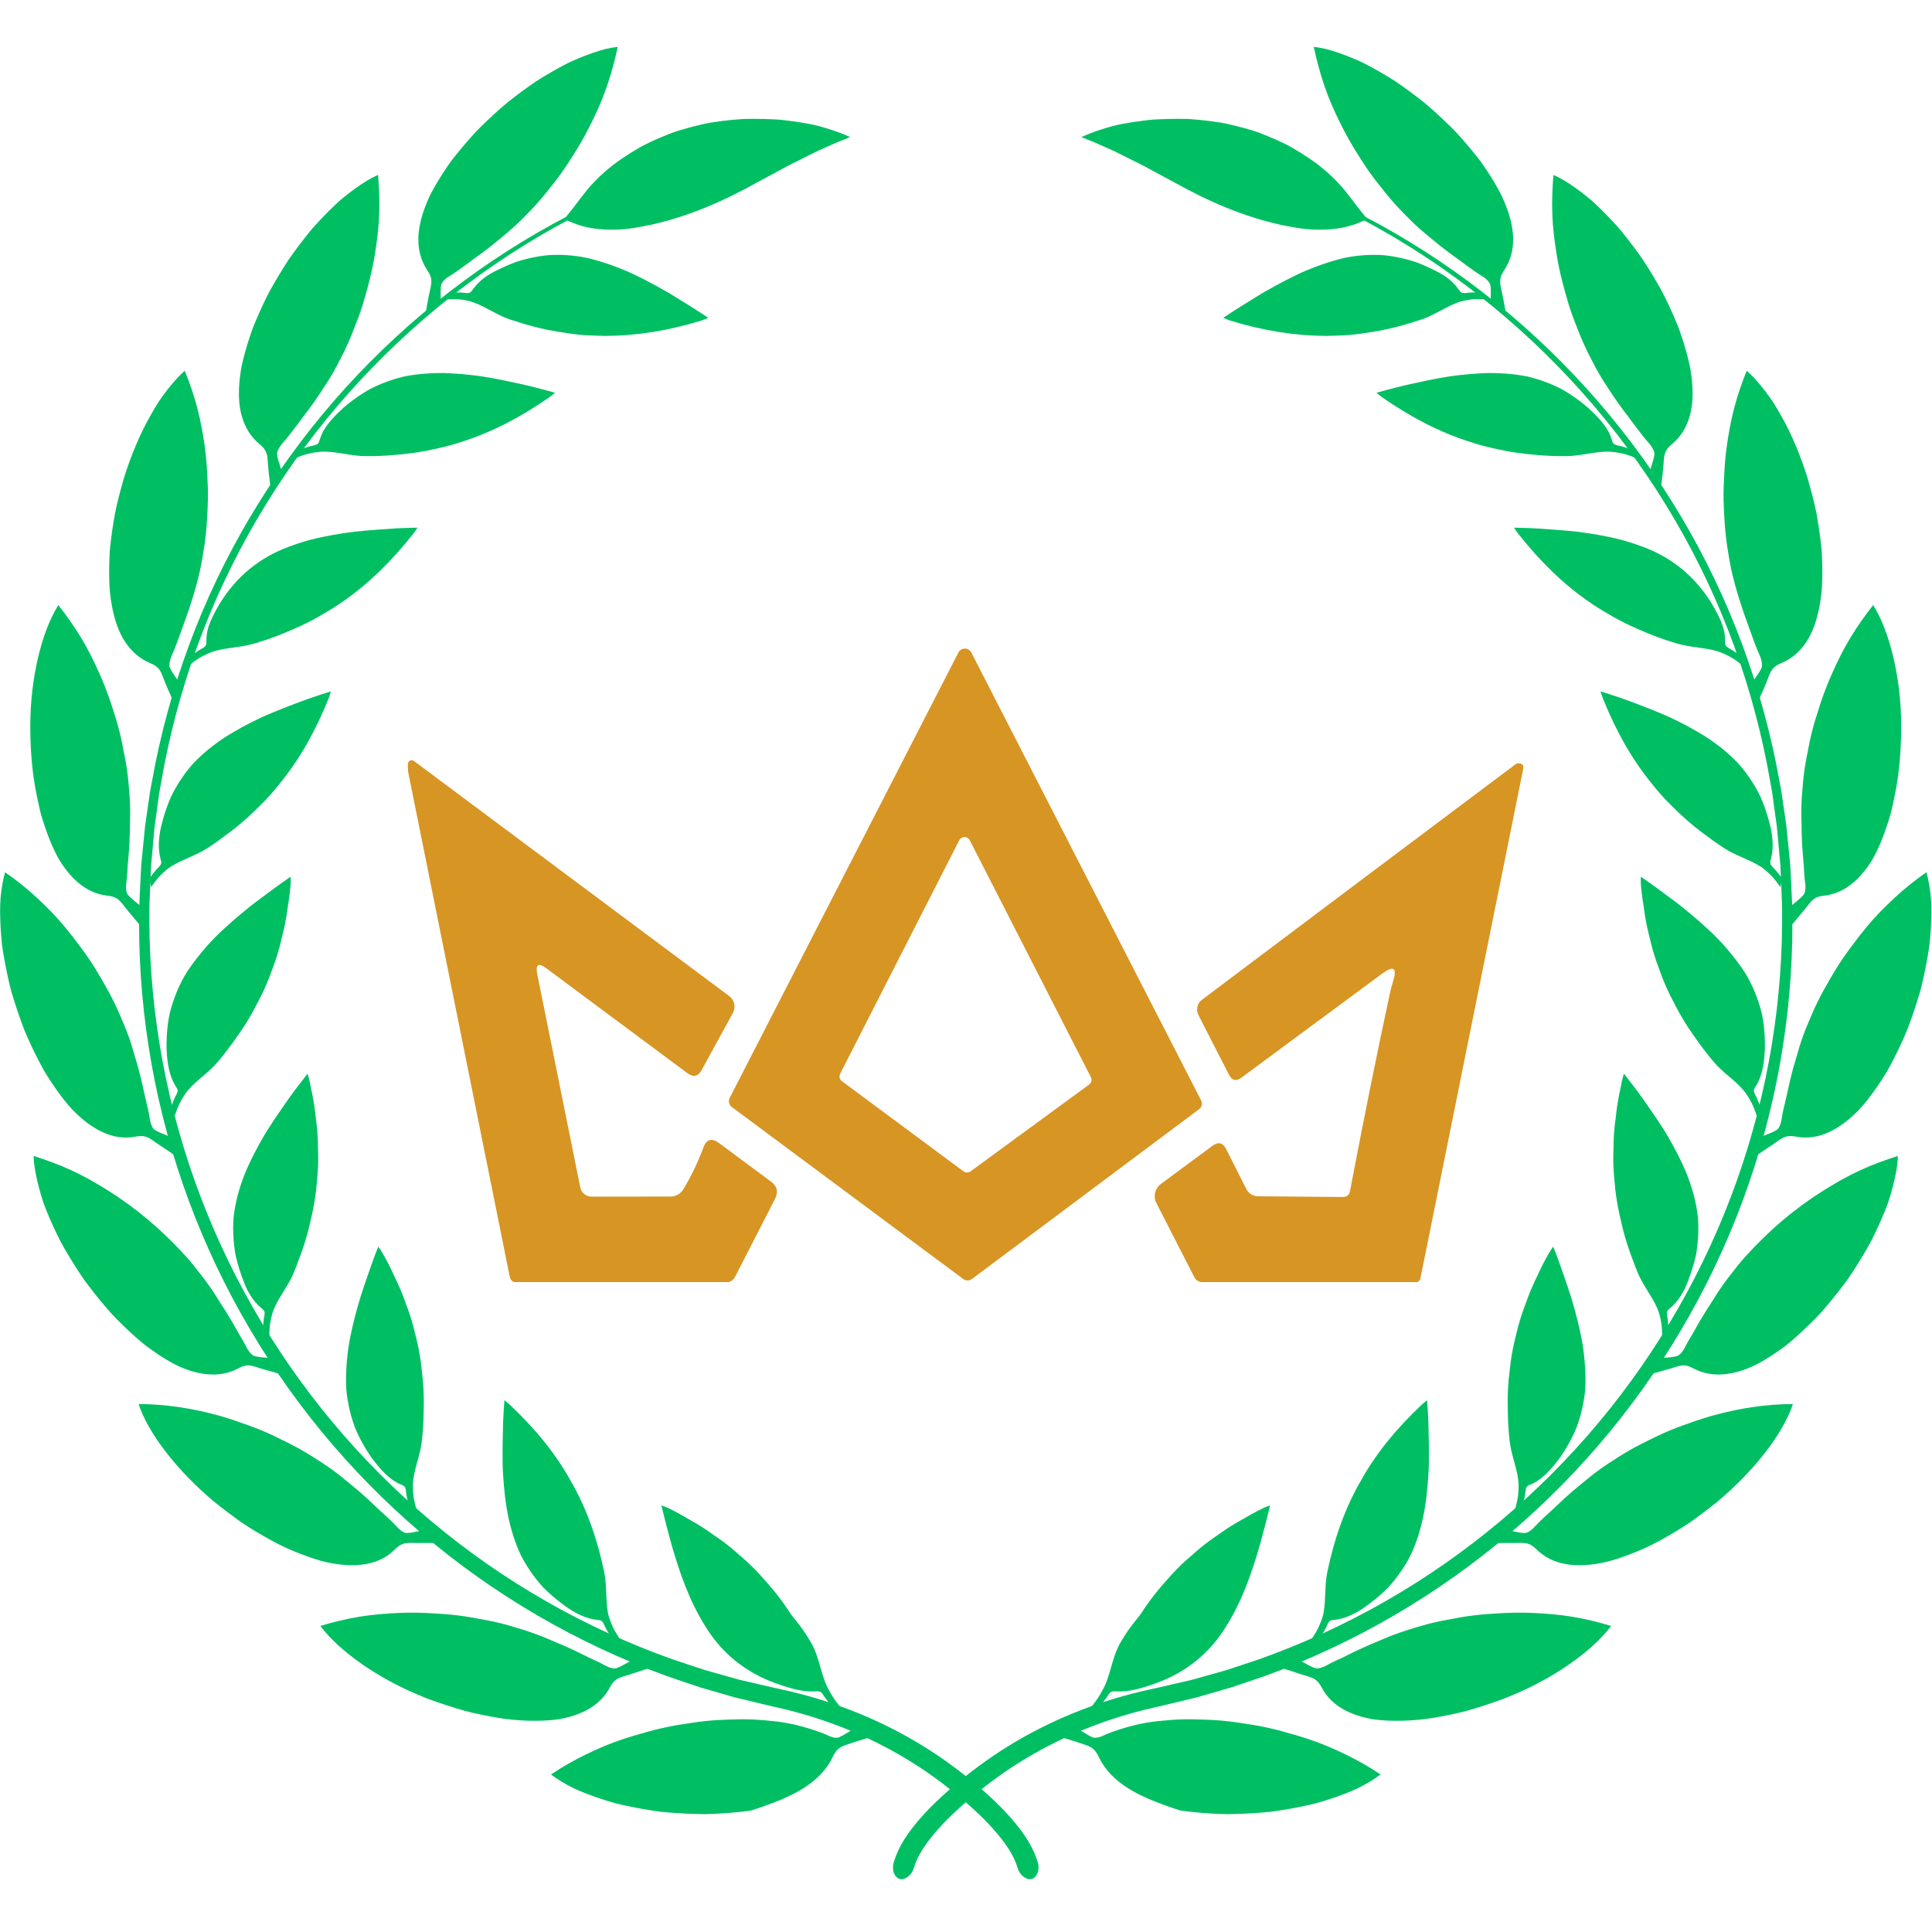
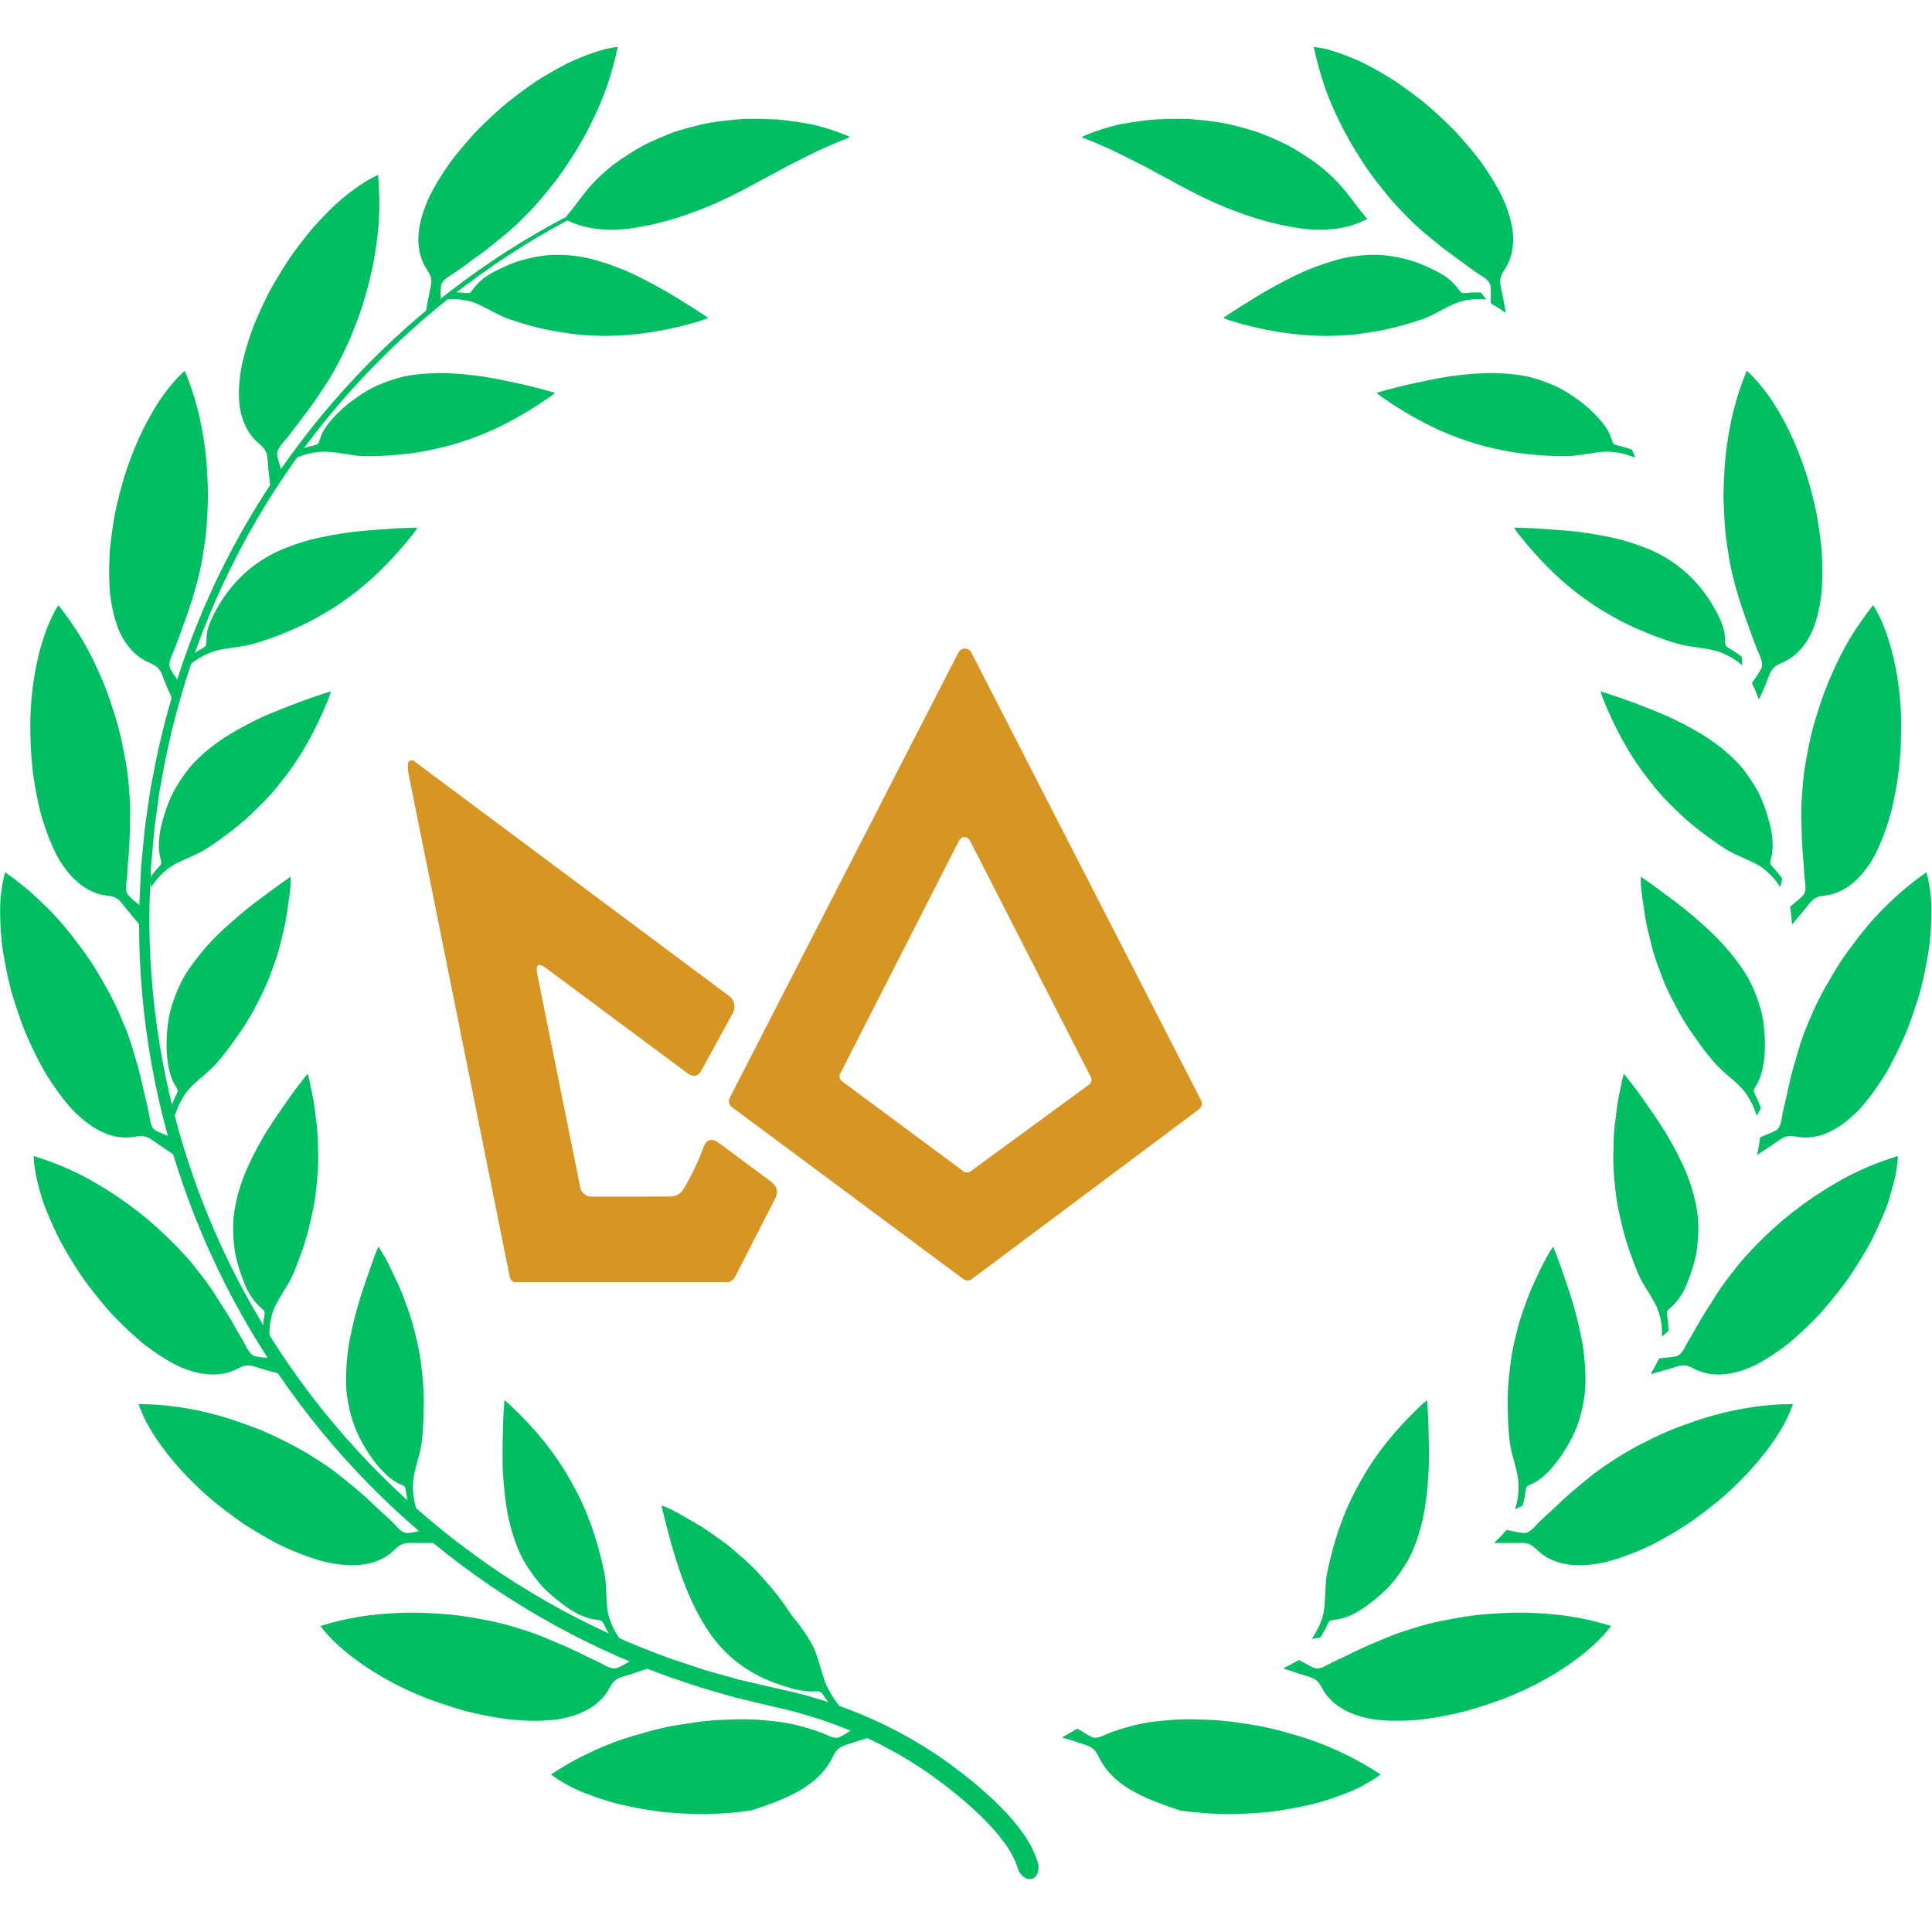
<svg xmlns="http://www.w3.org/2000/svg" width="512" zoomAndPan="magnify" viewBox="0 0 384 384" height="512" preserveAspectRatio="xMidYMid meet" version="1.0">
  <defs>
    <clipPath id="24c2095716">
      <path d="M 27 42 L 207 42 L 207 373.512 L 27 373.512 Z M 27 42 " clip-rule="nonzero" />
    </clipPath>
    <clipPath id="6df37aea63">
      <path d="M 83 9.012 L 123 9.012 L 123 63 L 83 63 Z M 83 9.012 " clip-rule="nonzero" />
    </clipPath>
    <clipPath id="d62e5fccdb">
-       <path d="M 177 42 L 357 42 L 357 373.512 L 177 373.512 Z M 177 42 " clip-rule="nonzero" />
-     </clipPath>
+       </clipPath>
    <clipPath id="1c8730e48e">
      <path d="M 261 9.012 L 301 9.012 L 301 63 L 261 63 Z M 261 9.012 " clip-rule="nonzero" />
    </clipPath>
    <clipPath id="6afa9dd71a">
      <path d="M 144 128.82 L 239 128.82 L 239 254.82 L 144 254.82 Z M 144 128.82 " clip-rule="nonzero" />
    </clipPath>
    <clipPath id="5f4cf63c0f">
      <path d="M 81 151 L 155 151 L 155 254.82 L 81 254.82 Z M 81 151 " clip-rule="nonzero" />
    </clipPath>
    <clipPath id="637ab2f267">
-       <path d="M 229 151 L 302.918 151 L 302.918 254.82 L 229 254.82 Z M 229 151 " clip-rule="nonzero" />
-     </clipPath>
+       </clipPath>
  </defs>
  <g clip-path="url(#24c2095716)">
    <path fill="#00bf63" d="M 113.086 43.324 C 113.012 43.18 112.961 43.035 112.926 42.895 C 96.273 51.547 81.219 63.25 68.602 77.168 C 55.996 91.09 45.84 107.266 38.902 124.758 C 35.43 133.5 32.746 142.559 30.875 151.781 L 29.891 156.984 C 29.777 157.562 29.715 158.148 29.625 158.727 L 29.121 162.223 L 28.867 163.969 C 28.785 164.551 28.746 165.141 28.684 165.723 L 28.078 171.875 L 28.031 172.754 C 27.918 175.109 27.785 177.461 27.691 179.809 C 27.227 198.648 30.18 217.57 36.355 235.391 C 42.52 253.219 51.898 269.934 63.895 284.52 C 75.883 299.113 90.484 311.574 106.832 321.09 C 115.004 325.852 123.602 329.883 132.496 333.121 C 134.734 333.879 136.969 334.664 139.219 335.398 L 146.039 337.371 L 152.945 339.027 C 154.098 339.305 155.184 339.527 156.309 339.809 C 157.414 340.09 158.52 340.367 159.613 340.695 C 168.395 343.215 176.781 347.102 184.285 352.266 C 188.008 354.859 191.625 357.75 194.863 360.879 C 196.48 362.453 198.004 364.098 199.312 365.836 C 200.629 367.562 201.715 369.422 202.254 371.254 C 202.297 371.414 202.379 371.566 202.43 371.707 C 202.48 371.848 202.547 371.98 202.625 372.109 C 202.703 372.234 202.793 372.355 202.895 372.477 C 202.996 372.59 203.07 372.695 203.176 372.793 C 203.574 373.184 204.121 373.496 204.699 373.504 C 205.273 373.512 205.777 373.172 206.113 372.531 C 206.191 372.367 206.281 372.184 206.32 372 C 206.359 371.812 206.391 371.613 206.402 371.398 C 206.418 371.191 206.414 370.969 206.398 370.742 C 206.379 370.512 206.309 370.301 206.242 370.078 C 205.449 367.488 204.09 365.312 202.59 363.355 C 201.082 361.395 199.418 359.625 197.68 357.961 C 194.191 354.645 190.461 351.715 186.516 349.008 C 178.605 343.648 169.809 339.66 160.641 337.102 C 159.496 336.773 158.34 336.492 157.188 336.203 C 156.035 335.93 154.844 335.691 153.723 335.43 L 146.961 333.867 L 140.285 331.988 C 138.078 331.289 135.895 330.535 133.695 329.809 C 124.973 326.715 116.531 322.836 108.496 318.234 C 92.418 309.043 78.004 296.941 66.125 282.703 C 54.234 268.473 44.875 252.109 38.672 234.609 C 32.453 217.109 29.395 198.484 29.707 179.887 C 29.781 177.566 29.898 175.242 29.992 172.918 L 30.031 172.047 L 30.109 171.18 L 30.266 169.441 L 30.578 165.973 C 30.637 165.391 30.672 164.809 30.746 164.234 L 30.984 162.508 L 31.457 159.051 C 31.539 158.473 31.602 157.895 31.707 157.324 L 32.016 155.605 L 32.641 152.172 C 34.414 143.039 37 134.059 40.363 125.379 C 47.094 108.012 57.031 91.898 69.434 77.98 C 81.844 64.07 96.715 52.316 113.215 43.57 L 113.086 43.324 " fill-opacity="1" fill-rule="nonzero" />
  </g>
  <path fill="#00bf63" d="M 113.781 41.52 C 114.734 40.266 115.688 38.98 116.707 37.715 C 117.75 36.496 118.871 35.316 120.125 34.223 C 120.672 33.746 121.23 33.281 121.797 32.828 C 122.363 32.379 122.957 31.977 123.547 31.57 C 124.73 30.762 125.945 30 127.191 29.293 C 127.805 28.922 128.449 28.621 129.09 28.312 C 129.734 28.004 130.379 27.711 131.035 27.434 C 131.691 27.148 132.352 26.879 133.012 26.621 L 134.008 26.242 C 134.348 26.121 134.688 26.023 135.027 25.918 C 136.387 25.5 137.766 25.133 139.152 24.809 C 139.852 24.648 140.539 24.473 141.25 24.371 C 141.953 24.258 142.664 24.156 143.375 24.066 C 144.797 23.883 146.223 23.746 147.652 23.648 C 149.098 23.605 150.539 23.609 151.984 23.648 C 152.746 23.672 153.504 23.699 154.25 23.742 C 155 23.77 155.758 23.879 156.5 23.965 C 157.988 24.141 159.441 24.359 160.867 24.633 C 161.219 24.703 161.574 24.77 161.926 24.852 C 162.277 24.941 162.625 25.035 162.977 25.125 C 163.676 25.316 164.363 25.52 165.039 25.738 C 166.391 26.176 167.699 26.672 168.953 27.23 C 168.805 27.359 167.176 27.949 166.574 28.207 C 165.195 28.812 163.824 29.406 162.473 30.023 L 158.469 32.02 L 156.492 33.012 C 155.844 33.363 155.191 33.723 154.547 34.074 C 153.25 34.773 151.957 35.469 150.672 36.156 C 143.812 39.977 136.941 43.02 129.18 44.727 C 128.5 44.871 127.816 44.984 127.152 45.105 C 126.492 45.234 125.832 45.34 125.18 45.426 C 123.875 45.598 122.582 45.672 121.301 45.648 C 118.766 45.641 116.316 45.273 113.926 44.324 C 113.336 44.07 112.73 43.801 112.141 43.566 C 112.672 42.871 113.227 42.207 113.781 41.52 " fill-opacity="1" fill-rule="nonzero" />
  <path fill="#00bf63" d="M 164.293 344.816 C 163.43 344.422 162.516 344.105 161.602 343.816 C 158.891 342.918 156.113 342.285 153.332 342.055 C 152.969 342.016 152.602 341.98 152.234 341.945 C 151.863 341.914 151.484 341.883 151.105 341.848 C 150.355 341.793 149.598 341.754 148.844 341.734 C 148.086 341.711 147.328 341.711 146.566 341.727 C 145.809 341.734 145.039 341.793 144.281 341.801 C 142.449 341.855 140.656 342.004 138.895 342.227 C 138.016 342.336 137.137 342.492 136.281 342.617 C 135.426 342.734 134.578 342.875 133.734 343.031 C 132.051 343.348 130.395 343.734 128.758 344.188 C 128.352 344.309 127.945 344.426 127.531 344.547 C 127.137 344.656 126.73 344.77 126.332 344.879 C 125.527 345.113 124.734 345.363 123.941 345.625 C 121.293 346.492 118.777 347.57 116.398 348.742 C 114.02 349.887 111.738 351.203 109.504 352.691 C 110.734 353.621 112.219 354.516 113.902 355.371 C 115.598 356.18 117.512 356.895 119.547 357.57 C 120.566 357.898 121.613 358.23 122.703 358.512 C 123.797 358.77 124.914 359.012 126.047 359.234 C 127.188 359.457 128.34 359.66 129.504 359.84 C 130.086 359.93 130.672 360.02 131.254 360.098 C 131.844 360.148 132.441 360.203 133.035 360.258 C 135.414 360.449 137.801 360.559 140.125 360.582 C 142.48 360.52 144.777 360.371 146.965 360.145 C 147.512 360.086 148.051 360.02 148.582 359.953 L 148.98 359.902 C 149.113 359.887 149.262 359.871 149.332 359.84 L 149.863 359.672 C 150.574 359.445 151.281 359.18 151.965 358.953 C 153.336 358.461 154.645 357.969 155.863 357.422 C 157.906 356.535 159.836 355.465 161.508 354.133 C 163.172 352.801 164.598 351.16 165.547 349.141 C 165.859 348.48 166.262 347.824 166.91 347.387 C 167.543 346.961 168.367 346.738 169.133 346.488 C 170.074 346.18 171.039 345.855 172.016 345.57 C 172.25 345.5 172.555 345.457 172.754 345.348 C 172.496 345.113 172.09 344.91 171.773 344.734 L 170.742 344.141 C 170.535 344.023 170.016 343.617 169.777 343.617 C 169.637 343.617 169.414 343.801 169.301 343.859 C 169.129 343.957 168.957 344.055 168.789 344.156 C 168.469 344.355 168.141 344.551 167.82 344.742 C 167.48 344.941 167.137 345.133 166.777 345.293 C 166.094 345.598 164.961 345.152 164.293 344.816 " fill-opacity="1" fill-rule="nonzero" />
  <path fill="#00bf63" d="M 164.016 334.371 C 163.512 333.062 163.176 331.723 162.777 330.41 C 162.383 329.094 161.941 327.75 161.207 326.488 C 160.738 325.68 160.234 324.883 159.699 324.094 C 159.156 323.32 158.582 322.566 157.977 321.82 C 157.285 321.062 156.926 320.383 156.445 319.703 C 155.984 319.02 155.512 318.359 155.027 317.715 C 154.062 316.426 153.051 315.23 152 314.07 C 150.965 312.863 149.879 311.727 148.746 310.66 C 148.184 310.133 147.602 309.617 147.008 309.125 C 146.43 308.59 145.832 308.078 145.223 307.578 C 144.613 307.078 143.996 306.602 143.355 306.137 C 143.039 305.906 142.711 305.68 142.387 305.461 L 141.891 305.129 L 141.406 304.773 C 140.098 303.84 138.73 302.973 137.285 302.172 C 136.555 301.789 135.852 301.328 135.105 300.926 C 134.363 300.516 133.605 300.121 132.824 299.742 C 132.418 299.543 131.977 299.41 131.465 299.215 C 132.09 301.891 132.766 304.461 133.488 307.074 C 135.094 312.594 136.992 318.23 140.336 323.48 C 143.387 328.367 147.871 332.293 154.176 334.566 C 155.121 334.914 156.148 335.246 157.148 335.527 C 158.152 335.824 159.184 336.016 160.219 336.137 C 160.793 336.191 161.367 336.207 161.93 336.176 C 162.371 336.156 162.91 336.082 163.266 336.434 C 163.602 336.773 163.785 337.172 164.055 337.531 C 164.176 337.691 164.293 337.848 164.41 338.004 C 164.438 338.047 165.367 339.344 165.41 339.352 C 165.41 339.352 165.852 339.379 166.289 339.41 C 166.73 339.449 167.164 339.492 167.164 339.492 C 167.137 339.484 166.457 338.555 166.434 338.535 L 166.16 338.176 C 165.965 337.914 165.777 337.648 165.602 337.379 C 165.254 336.836 164.945 336.273 164.645 335.719 C 164.406 335.273 164.191 334.828 164.016 334.371 " fill-opacity="1" fill-rule="nonzero" />
  <path fill="#00bf63" d="M 119.91 330.84 C 119.02 330.328 118.055 329.918 117.113 329.488 C 115.734 328.793 114.355 328.105 112.961 327.48 C 111.57 326.844 110.141 326.293 108.766 325.684 C 105.98 324.492 103.07 323.609 100.148 322.797 C 98.367 322.332 96.582 321.988 94.84 321.684 C 93.113 321.348 91.398 321.098 89.684 320.93 C 88.828 320.844 87.969 320.781 87.113 320.73 C 86.254 320.688 85.43 320.613 84.59 320.586 C 82.914 320.512 81.238 320.512 79.559 320.57 C 76.727 320.695 74.086 320.898 71.461 321.332 C 68.84 321.758 66.254 322.387 63.68 323.168 C 67.328 328.109 75.141 333.672 83.996 337.219 C 84.27 337.332 84.539 337.445 84.816 337.562 C 85.094 337.664 85.375 337.766 85.66 337.867 C 86.215 338.07 86.777 338.266 87.344 338.465 C 88.469 338.848 89.594 339.215 90.711 339.551 C 92.93 340.262 95.203 340.742 97.375 341.145 C 101.688 342 105.797 342.164 109.113 341.922 C 109.816 341.871 110.496 341.797 111.156 341.695 C 111.824 341.578 112.469 341.43 113.094 341.262 C 114.34 340.926 115.484 340.488 116.52 339.953 C 118.586 338.867 120.188 337.363 121.219 335.375 C 121.551 334.727 121.996 334.09 122.699 333.691 C 123.379 333.309 124.266 333.113 125.078 332.852 L 128.062 331.871 C 128.305 331.785 128.613 331.723 128.812 331.602 C 128.527 331.379 128.094 331.215 127.758 331.043 L 126.676 330.477 C 126.457 330.363 125.91 329.973 125.668 329.973 C 125.523 329.973 125.297 330.16 125.18 330.219 C 125.004 330.316 124.828 330.414 124.652 330.512 C 124.316 330.695 123.988 330.883 123.648 331.059 C 123.293 331.242 122.93 331.41 122.539 331.547 C 121.82 331.805 120.609 331.242 119.91 330.84 " fill-opacity="1" fill-rule="nonzero" />
  <path fill="#00bf63" d="M 120.816 320.465 C 120.348 317.766 120.637 315.098 120.094 312.473 C 118.695 305.773 116.559 299.715 113.445 294.359 C 110.41 288.871 106.426 284.02 101.375 279.246 C 101.055 278.93 100.68 278.656 100.258 278.309 C 100.156 279.695 100.055 281.09 100.004 282.434 C 99.961 283.766 99.934 285.094 99.91 286.434 C 99.891 287.883 99.883 289.336 99.902 290.816 C 99.906 291.562 99.945 292.281 99.988 293.004 C 100.031 293.73 100.082 294.465 100.145 295.199 C 100.406 298.133 100.82 301.188 101.688 304.141 C 102.07 305.523 102.547 306.883 103.121 308.223 C 103.27 308.555 103.418 308.891 103.578 309.219 C 103.742 309.535 103.914 309.855 104.094 310.168 C 104.449 310.801 104.832 311.422 105.246 312.035 C 106.07 313.258 107 314.473 108.066 315.609 C 109.156 316.703 110.375 317.754 111.715 318.754 C 113.293 319.973 115.051 321.047 116.973 321.621 C 117.508 321.777 118.043 321.887 118.574 321.949 C 118.988 322 119.512 321.996 119.781 322.395 C 120.043 322.781 120.164 323.191 120.371 323.57 C 120.465 323.738 120.559 323.906 120.652 324.07 C 120.672 324.109 121.438 325.465 121.484 325.48 L 123.191 325.742 C 123.16 325.734 122.578 324.777 122.562 324.75 L 122.328 324.375 C 122.168 324.102 122.02 323.82 121.883 323.543 C 121.609 322.98 121.387 322.418 121.188 321.848 C 121.027 321.395 120.898 320.938 120.816 320.465 " fill-opacity="1" fill-rule="nonzero" />
  <path fill="#00bf63" d="M 78.66 303.23 C 77.977 302.465 77.195 301.777 76.441 301.074 C 75.883 300.543 75.312 300.027 74.742 299.516 C 74.195 298.977 73.641 298.453 73.082 297.938 C 71.961 296.906 70.816 295.918 69.637 294.973 C 68.469 294.012 67.32 293.047 66.094 292.168 C 65.484 291.723 64.863 291.293 64.227 290.875 C 63.91 290.668 63.594 290.465 63.266 290.262 C 62.953 290.059 62.641 289.852 62.316 289.645 C 60.773 288.66 59.215 287.773 57.637 286.969 C 56.863 286.582 56.078 286.195 55.285 285.801 C 54.512 285.418 53.738 285.055 52.953 284.715 C 51.387 284.031 49.797 283.426 48.188 282.879 C 46.621 282.305 45.043 281.793 43.434 281.34 C 38.004 279.859 32.945 279.098 27.547 279.059 C 29.438 284.906 35.32 292.441 42.598 298.508 C 44.445 299.996 46.344 301.43 48.246 302.762 C 50.191 304.051 52.184 305.207 54.105 306.262 C 56.004 307.328 57.973 308.16 59.805 308.875 C 61.652 309.582 63.375 310.168 65.016 310.531 C 70.574 311.715 75.316 311.152 78.52 307.934 C 79.035 307.418 79.652 306.941 80.449 306.762 C 81.234 306.59 82.125 306.684 82.973 306.684 L 86.078 306.676 C 86.328 306.676 86.645 306.715 86.867 306.656 C 86.668 306.355 86.309 306.059 86.051 305.793 L 85.203 304.914 C 85.035 304.738 84.645 304.195 84.41 304.117 C 84.277 304.074 84.004 304.18 83.879 304.199 C 83.684 304.238 83.484 304.277 83.289 304.316 C 82.914 304.395 82.535 304.477 82.152 304.551 C 81.758 304.625 81.355 304.684 80.934 304.703 C 80.145 304.762 79.195 303.828 78.66 303.23 " fill-opacity="1" fill-rule="nonzero" />
  <path fill="#00bf63" d="M 82.133 294.219 C 82.449 291.555 83.559 289.074 83.852 286.395 C 84.035 284.676 84.152 283 84.191 281.359 C 84.199 280.547 84.23 279.711 84.234 278.887 C 84.234 278.07 84.219 277.258 84.188 276.453 C 84.125 274.836 83.953 273.289 83.762 271.715 C 83.586 270.137 83.332 268.586 82.992 267.066 C 82.629 265.566 82.285 264.02 81.832 262.512 C 81.609 261.754 81.363 261.008 81.094 260.266 C 80.953 259.895 80.816 259.523 80.68 259.152 C 80.551 258.773 80.418 258.395 80.277 258.016 C 79.719 256.504 79.047 255.02 78.316 253.535 C 77.641 252.008 76.871 250.496 75.992 248.996 C 75.754 248.605 75.484 248.23 75.199 247.762 C 74.648 249.078 74.203 250.336 73.746 251.605 C 73.297 252.867 72.859 254.129 72.43 255.414 C 71.469 258.191 70.691 260.941 70.023 263.844 C 69.703 265.289 69.383 266.789 69.188 268.273 C 68.996 269.762 68.859 271.285 68.801 272.848 C 68.77 273.566 68.766 274.289 68.785 275.016 C 68.801 275.742 68.84 276.473 68.938 277.18 C 69.121 278.598 69.406 280.031 69.809 281.461 C 70.012 282.176 70.238 282.895 70.504 283.613 C 70.773 284.324 71.098 285.008 71.445 285.703 C 72.141 287.094 72.969 288.477 73.934 289.848 C 75.129 291.438 76.449 293.031 78.09 294.18 C 78.551 294.488 79.012 294.773 79.512 294.988 C 79.898 295.148 80.41 295.293 80.559 295.746 C 80.699 296.18 80.688 296.609 80.77 297.039 C 80.805 297.23 80.844 297.418 80.879 297.609 C 80.887 297.652 81.195 299.188 81.234 299.223 L 82.766 300.004 C 82.738 299.984 82.48 298.891 82.477 298.859 L 82.375 298.43 C 82.305 298.113 82.246 297.801 82.207 297.492 C 82.121 296.867 82.086 296.254 82.07 295.645 C 82.062 295.164 82.074 294.68 82.133 294.219 " fill-opacity="1" fill-rule="nonzero" />
  <path fill="#00bf63" d="M 48.848 267.492 C 48.402 266.566 47.809 265.711 47.309 264.805 C 46.566 263.453 45.801 262.125 45 260.836 C 44.594 260.188 44.188 259.551 43.762 258.918 C 43.371 258.27 42.969 257.629 42.555 257 C 41.727 255.738 40.848 254.516 39.91 253.328 C 39.426 252.742 38.996 252.129 38.516 251.547 C 38.047 250.961 37.555 250.383 37.051 249.816 C 32.109 244.352 26.957 240.051 21.266 236.488 C 20.051 235.754 18.898 235.047 17.723 234.398 C 16.547 233.746 15.355 233.148 14.148 232.59 C 12.938 232.035 11.711 231.527 10.461 231.055 C 9.84 230.82 9.211 230.598 8.574 230.383 C 7.953 230.164 7.328 229.953 6.691 229.754 C 6.699 230.137 6.711 230.535 6.746 230.941 C 6.789 231.344 6.844 231.758 6.91 232.18 C 7.043 233.027 7.215 233.91 7.43 234.824 C 7.641 235.734 7.898 236.68 8.188 237.645 C 8.332 238.125 8.484 238.613 8.648 239.105 C 8.824 239.598 9.02 240.09 9.219 240.586 C 10.016 242.57 10.949 244.621 11.988 246.672 C 13.074 248.707 14.324 250.73 15.609 252.715 C 15.938 253.199 16.266 253.695 16.594 254.188 C 16.934 254.676 17.297 255.148 17.656 255.621 C 18.371 256.562 19.102 257.488 19.844 258.391 C 20.582 259.293 21.332 260.172 22.082 261.02 C 22.863 261.855 23.656 262.656 24.445 263.422 C 25.234 264.191 26.02 264.926 26.801 265.621 C 27.59 266.309 28.332 266.984 29.145 267.574 C 30.727 268.766 32.262 269.789 33.711 270.609 C 36.117 272.012 38.613 272.859 40.922 273.117 C 43.242 273.375 45.41 273.027 47.383 271.957 C 48.027 271.609 48.75 271.332 49.551 271.395 C 50.344 271.453 51.148 271.809 51.977 272.043 L 54.992 272.895 C 55.238 272.961 55.531 273.086 55.766 273.094 C 55.652 272.754 55.387 272.371 55.211 272.043 L 54.633 270.973 C 54.512 270.754 54.281 270.133 54.078 269.992 C 53.961 269.91 53.664 269.938 53.543 269.922 C 53.348 269.902 53.152 269.879 52.957 269.859 C 52.574 269.824 52.199 269.797 51.816 269.75 C 51.422 269.703 51.023 269.641 50.625 269.539 C 49.883 269.352 49.199 268.207 48.848 267.492 " fill-opacity="1" fill-rule="nonzero" />
  <path fill="#00bf63" d="M 54.539 259.945 C 55.66 257.445 57.395 255.402 58.406 252.922 C 58.73 252.129 59.035 251.344 59.32 250.555 C 59.625 249.758 59.918 248.969 60.184 248.18 C 60.715 246.598 61.172 245.035 61.535 243.48 C 61.719 242.688 61.895 241.91 62.066 241.145 C 62.234 240.359 62.387 239.582 62.516 238.801 C 62.645 238.02 62.754 237.246 62.84 236.469 C 62.93 235.695 62.965 234.934 63.059 234.141 C 63.207 232.57 63.27 231.004 63.242 229.438 C 63.234 229.051 63.223 228.66 63.203 228.266 C 63.203 227.871 63.199 227.473 63.188 227.074 C 63.164 226.277 63.121 225.48 63.055 224.68 C 62.984 223.879 62.895 223.082 62.777 222.277 C 62.684 221.469 62.602 220.645 62.473 219.824 C 62.352 219.004 62.207 218.176 62.039 217.348 C 61.949 216.93 61.859 216.516 61.77 216.094 C 61.695 215.672 61.613 215.246 61.527 214.82 C 61.438 214.371 61.277 213.941 61.125 213.41 C 60.258 214.512 59.418 215.598 58.594 216.688 C 57.781 217.777 57.039 218.852 56.27 219.957 C 55.445 221.141 54.629 222.34 53.824 223.578 C 53.422 224.195 53.016 224.82 52.637 225.449 C 52.266 226.078 51.902 226.711 51.547 227.355 C 50.836 228.648 50.148 229.977 49.512 231.359 C 49.191 232.047 48.883 232.75 48.59 233.473 C 48.301 234.184 48.055 234.906 47.812 235.641 C 47.363 237 47.004 238.395 46.742 239.824 C 46.609 240.539 46.492 241.27 46.422 242 C 46.367 242.723 46.34 243.449 46.34 244.191 C 46.344 245.672 46.453 247.191 46.695 248.738 C 46.793 249.52 47.008 250.273 47.211 251.055 C 47.426 251.828 47.672 252.609 47.953 253.402 C 48.289 254.34 48.637 255.297 49.062 256.211 C 49.527 257.105 50.055 257.969 50.699 258.746 C 51.051 259.172 51.438 259.566 51.844 259.914 C 52.164 260.188 52.598 260.48 52.602 260.961 C 52.605 261.426 52.465 261.836 52.41 262.281 C 52.391 262.473 52.379 262.66 52.363 262.852 C 52.359 262.895 52.234 264.449 52.266 264.488 L 53.539 265.668 C 53.516 265.637 53.562 264.52 53.566 264.488 L 53.586 264.051 C 53.602 263.73 53.637 263.418 53.68 263.109 C 53.77 262.492 53.902 261.898 54.055 261.316 C 54.191 260.84 54.348 260.379 54.539 259.945 " fill-opacity="1" fill-rule="nonzero" />
  <path fill="#00bf63" d="M 29.73 222.09 C 29.59 221.074 29.328 220.066 29.094 219.059 C 28.93 218.305 28.719 217.566 28.57 216.812 C 28.418 216.062 28.254 215.316 28.074 214.578 C 27.723 213.098 27.328 211.633 26.871 210.191 C 26.469 208.734 26.039 207.293 25.523 205.879 C 25.262 205.168 24.992 204.461 24.699 203.762 C 24.551 203.414 24.398 203.066 24.246 202.715 C 24.102 202.371 23.957 202.02 23.809 201.668 C 22.379 198.305 20.578 195.23 18.828 192.328 C 17.918 190.883 16.949 189.484 15.926 188.133 C 15.43 187.473 14.926 186.805 14.414 186.125 C 13.902 185.473 13.383 184.824 12.848 184.184 C 11.953 183.113 11.035 182.094 10.09 181.121 C 9.148 180.145 8.148 179.211 7.199 178.32 C 5.27 176.531 3.203 174.898 1.008 173.363 C 0.59 174.844 0.297 176.539 0.117 178.406 C -0.031 180.273 0.016 182.305 0.125 184.438 C 0.188 185.504 0.273 186.598 0.387 187.703 C 0.531 188.809 0.727 189.938 0.934 191.07 C 1.141 192.207 1.375 193.352 1.629 194.496 C 1.766 195.062 1.895 195.637 2.031 196.215 C 2.16 196.785 2.348 197.359 2.516 197.93 C 3.203 200.203 3.973 202.461 4.801 204.629 C 5.691 206.797 6.688 208.875 7.691 210.824 C 7.945 211.312 8.199 211.789 8.457 212.262 C 8.707 212.734 8.973 213.191 9.258 213.641 C 9.82 214.535 10.379 215.391 10.945 216.199 C 12.074 217.824 13.203 219.27 14.328 220.496 C 16.297 222.539 18.355 224.113 20.473 225.062 C 22.578 226.02 24.75 226.34 26.965 225.91 C 27.688 225.773 28.465 225.723 29.227 226.023 C 29.98 226.316 30.664 226.895 31.363 227.367 L 33.957 229.098 C 34.164 229.234 34.406 229.441 34.621 229.523 C 34.625 229.16 34.492 228.719 34.426 228.348 L 34.211 227.148 C 34.168 226.91 34.141 226.238 33.992 226.047 C 33.906 225.93 33.621 225.867 33.508 225.816 C 33.32 225.738 33.137 225.66 32.949 225.582 C 32.594 225.438 32.23 225.297 31.875 225.145 C 31.504 224.98 31.141 224.801 30.777 224.59 C 30.121 224.184 29.84 222.883 29.73 222.09 " fill-opacity="1" fill-rule="nonzero" />
  <path fill="#00bf63" d="M 37.441 216.613 C 37.887 216.102 38.355 215.637 38.844 215.184 C 39.328 214.734 39.852 214.297 40.355 213.863 C 41.375 212.992 42.387 212.117 43.258 211.09 C 44.367 209.773 45.402 208.449 46.352 207.113 C 47.312 205.777 48.273 204.414 49.105 203.047 C 49.527 202.359 49.926 201.672 50.309 200.98 C 50.5 200.637 50.68 200.285 50.859 199.941 C 50.945 199.766 51.035 199.594 51.129 199.414 C 51.223 199.242 51.316 199.066 51.406 198.891 C 52.152 197.48 52.809 196.059 53.387 194.613 C 53.68 193.887 53.918 193.16 54.199 192.422 C 54.48 191.688 54.746 190.945 54.984 190.191 C 55.227 189.441 55.441 188.684 55.641 187.918 C 55.836 187.156 55.996 186.383 56.207 185.602 C 56.605 184.031 56.91 182.43 57.125 180.785 C 57.168 180.375 57.238 179.961 57.312 179.547 C 57.379 179.129 57.441 178.711 57.496 178.285 C 57.609 177.445 57.699 176.586 57.77 175.719 C 57.805 175.262 57.77 174.801 57.766 174.246 C 55.496 175.82 53.348 177.395 51.184 179.027 C 50.605 179.469 50 179.914 49.449 180.367 L 47.777 181.742 C 46.66 182.676 45.551 183.645 44.461 184.66 C 42.227 186.688 40.266 188.902 38.391 191.422 C 37.965 192.004 37.551 192.598 37.156 193.207 C 36.961 193.516 36.762 193.824 36.582 194.137 C 36.41 194.449 36.246 194.766 36.078 195.086 C 35.434 196.367 34.863 197.711 34.395 199.125 C 34.156 199.832 33.945 200.555 33.758 201.297 C 33.586 202.031 33.473 202.785 33.363 203.559 C 33.168 205.102 33.078 206.715 33.105 208.391 C 33.188 210.379 33.406 212.438 34.125 214.312 C 34.328 214.828 34.566 215.32 34.844 215.781 C 35.062 216.137 35.414 216.539 35.285 216.996 C 35.156 217.438 34.91 217.785 34.734 218.191 C 34.66 218.371 34.586 218.547 34.512 218.723 C 34.496 218.758 33.891 220.211 33.906 220.258 L 34.742 221.77 C 34.73 221.738 35.125 220.684 35.137 220.652 L 35.297 220.238 C 35.41 219.938 35.539 219.645 35.676 219.367 C 35.953 218.801 36.27 218.273 36.594 217.762 C 36.855 217.355 37.137 216.965 37.441 216.613 " fill-opacity="1" fill-rule="nonzero" />
  <path fill="#00bf63" d="M 25.145 175.172 C 25.293 174.16 25.32 173.117 25.379 172.086 C 25.512 170.555 25.66 169.031 25.73 167.508 C 25.77 166.746 25.797 165.992 25.812 165.23 C 25.82 164.473 25.82 163.715 25.852 162.961 C 25.887 161.453 25.867 159.953 25.773 158.445 C 25.734 157.691 25.641 156.934 25.594 156.184 C 25.539 155.438 25.461 154.684 25.367 153.93 C 25.148 152.113 24.805 150.332 24.449 148.605 C 24.125 146.887 23.719 145.203 23.246 143.551 C 23.008 142.727 22.746 141.906 22.48 141.098 C 22.238 140.293 21.977 139.5 21.695 138.711 C 21.141 137.129 20.52 135.57 19.836 134.031 C 19.254 132.742 18.699 131.508 18.09 130.309 C 17.48 129.109 16.836 127.941 16.148 126.801 C 14.77 124.523 13.227 122.348 11.602 120.262 C 8.309 125.445 6.027 134.746 6.02 144.242 C 6.02 148.988 6.391 153.742 7.293 158.055 C 7.504 159.129 7.73 160.176 7.98 161.188 C 8.215 162.195 8.547 163.18 8.852 164.117 C 9.473 165.996 10.156 167.703 10.879 169.195 C 11.184 169.824 11.492 170.43 11.84 171 C 12.195 171.578 12.57 172.121 12.953 172.641 C 13.719 173.672 14.543 174.574 15.426 175.336 C 17.184 176.859 19.168 177.797 21.402 178.031 C 22.129 178.105 22.883 178.285 23.508 178.789 C 24.113 179.289 24.609 180.035 25.152 180.695 L 27.156 183.105 C 27.324 183.297 27.496 183.562 27.68 183.703 C 27.781 183.355 27.777 182.895 27.816 182.523 L 27.945 181.312 C 27.973 181.07 28.133 180.422 28.043 180.195 C 27.992 180.059 27.738 179.914 27.641 179.832 C 27.488 179.707 27.336 179.578 27.176 179.449 C 26.887 179.207 26.594 178.969 26.301 178.715 C 26.004 178.457 25.715 178.176 25.441 177.867 C 24.941 177.289 25.027 175.965 25.145 175.172 " fill-opacity="1" fill-rule="nonzero" />
  <path fill="#00bf63" d="M 34.086 172.164 C 36.43 170.734 39.02 170.023 41.266 168.547 C 41.984 168.082 42.688 167.602 43.367 167.113 C 44.051 166.625 44.695 166.129 45.379 165.629 C 46.723 164.625 47.988 163.59 49.18 162.516 C 49.773 161.977 50.352 161.43 50.906 160.875 C 51.48 160.32 52.062 159.758 52.605 159.191 C 53.707 158.051 54.734 156.863 55.68 155.641 C 59.66 150.762 62.719 145.262 65.32 138.809 C 65.492 138.383 65.602 137.938 65.766 137.41 C 63.113 138.25 60.531 139.117 58.07 140.086 C 56.727 140.602 55.371 141.133 54.012 141.703 C 53.336 141.984 52.645 142.277 51.98 142.582 C 51.32 142.891 50.664 143.211 50.004 143.543 C 48.688 144.207 47.371 144.926 46.066 145.703 C 45.414 146.098 44.742 146.496 44.121 146.93 C 43.492 147.363 42.871 147.816 42.254 148.285 C 41.113 149.156 40.027 150.105 38.996 151.141 C 38.742 151.395 38.484 151.66 38.234 151.93 C 37.996 152.199 37.766 152.477 37.539 152.762 C 37.082 153.324 36.641 153.914 36.223 154.527 C 35.391 155.75 34.59 157.059 33.941 158.477 C 33.32 159.902 32.785 161.418 32.344 163.039 C 32.215 163.52 32.086 164.008 31.969 164.5 C 31.859 164.988 31.785 165.488 31.715 165.992 C 31.578 166.992 31.523 168 31.609 169.004 C 31.656 169.555 31.75 170.098 31.883 170.617 C 31.988 171.02 32.18 171.508 31.91 171.906 C 31.641 172.293 31.32 172.555 31.035 172.887 C 30.914 173.039 30.797 173.188 30.672 173.336 C 30.645 173.367 29.66 174.578 29.66 174.625 L 30.043 176.316 C 30.043 176.281 30.711 175.391 30.73 175.363 L 31 175.016 C 31.195 174.758 31.398 174.52 31.609 174.289 C 32.035 173.828 32.48 173.414 32.938 173.02 C 33.309 172.703 33.672 172.414 34.086 172.164 " fill-opacity="1" fill-rule="nonzero" />
  <path fill="#00bf63" d="M 34.211 130.102 C 34.648 129.18 35 128.199 35.367 127.238 C 37.488 121.461 39.535 115.848 40.402 109.82 C 41.043 106.23 41.23 102.688 41.328 99.297 C 41.355 97.594 41.285 95.883 41.188 94.207 C 41.113 92.539 40.969 90.879 40.762 89.223 C 40.594 87.836 40.359 86.469 40.109 85.145 C 39.875 83.824 39.586 82.527 39.254 81.25 C 38.594 78.684 37.734 76.172 36.727 73.684 C 35.578 74.695 34.434 75.977 33.277 77.449 C 32.707 78.188 32.129 78.977 31.562 79.809 C 31.027 80.66 30.492 81.555 29.973 82.48 C 27.832 86.172 26.027 90.559 24.613 95.07 C 23.957 97.352 23.348 99.641 22.883 101.922 C 22.461 104.227 22.133 106.492 21.902 108.668 C 21.84 109.203 21.805 109.75 21.781 110.289 C 21.754 110.828 21.73 111.363 21.719 111.887 C 21.688 112.934 21.684 113.957 21.707 114.941 C 21.73 115.922 21.77 116.867 21.855 117.773 C 21.957 118.691 22.086 119.562 22.234 120.387 C 22.488 121.77 22.824 123.074 23.254 124.266 C 23.676 125.469 24.191 126.555 24.848 127.539 C 26.129 129.496 27.789 130.957 29.867 131.805 C 30.543 132.082 31.223 132.469 31.691 133.125 C 32.152 133.777 32.398 134.633 32.715 135.406 L 33.305 136.84 L 33.949 138.266 C 34.055 138.496 34.145 138.805 34.289 138.988 C 34.48 138.688 34.602 138.238 34.738 137.895 C 34.883 137.516 35.035 137.145 35.211 136.773 C 35.309 136.551 35.664 135.984 35.648 135.738 C 35.641 135.598 35.438 135.391 35.371 135.285 C 35.262 135.125 35.148 134.953 35.039 134.789 C 34.824 134.473 34.602 134.16 34.395 133.836 C 34.176 133.504 33.969 133.156 33.789 132.781 C 33.461 132.086 33.891 130.832 34.211 130.102 " fill-opacity="1" fill-rule="nonzero" />
  <path fill="#00bf63" d="M 42.723 129.387 C 44.035 129.023 45.352 128.848 46.66 128.664 C 47.316 128.574 47.969 128.48 48.617 128.359 C 49.266 128.238 49.934 128.102 50.582 127.906 C 52.25 127.414 53.852 126.867 55.391 126.273 C 56.16 125.969 56.914 125.656 57.656 125.328 C 58.418 125.012 59.168 124.684 59.898 124.34 C 61.363 123.656 62.77 122.91 64.105 122.105 C 65.496 121.32 66.84 120.488 68.113 119.586 C 73.285 116.012 77.789 111.578 82.141 106.09 C 82.43 105.734 82.664 105.336 82.98 104.879 C 81.582 104.91 80.184 104.938 78.84 105.008 C 77.5 105.094 76.172 105.184 74.828 105.289 C 73.383 105.398 71.922 105.523 70.445 105.68 C 69.012 105.859 67.562 106.078 66.102 106.336 C 64.641 106.598 63.156 106.906 61.68 107.285 C 60.23 107.684 58.773 108.152 57.309 108.707 C 51.875 110.719 47.102 114.34 43.59 120.102 C 42.602 121.828 41.586 123.652 41.172 125.625 C 41.074 126.176 41.02 126.727 41.016 127.27 C 41.008 127.691 41.066 128.219 40.703 128.531 C 40.352 128.828 39.949 128.988 39.574 129.23 C 39.414 129.336 39.254 129.445 39.094 129.551 C 39.059 129.574 37.734 130.457 37.727 130.5 C 37.727 130.5 37.715 130.609 37.699 130.773 C 37.684 130.934 37.668 131.148 37.66 131.367 C 37.641 131.805 37.621 132.238 37.621 132.238 C 37.625 132.207 38.508 131.527 38.535 131.508 C 38.648 131.418 38.773 131.332 38.895 131.246 C 39.16 131.059 39.43 130.887 39.703 130.73 C 40.25 130.406 40.809 130.137 41.367 129.891 C 41.816 129.688 42.27 129.516 42.723 129.387 " fill-opacity="1" fill-rule="nonzero" />
  <path fill="#00bf63" d="M 56.27 87.953 C 56.969 87.207 57.582 86.363 58.219 85.551 C 58.688 84.949 59.152 84.336 59.605 83.723 L 60.281 82.797 L 60.98 81.895 C 61.895 80.688 62.77 79.453 63.598 78.191 C 63.996 77.551 64.422 76.934 64.832 76.305 C 65.242 75.672 65.633 75.035 66.012 74.387 C 66.395 73.738 66.758 73.078 67.109 72.406 C 67.449 71.75 67.789 71.078 68.145 70.391 C 68.965 68.754 69.684 67.113 70.316 65.465 C 70.969 63.828 71.582 62.23 72.086 60.59 C 73.082 57.289 73.926 54.105 74.477 50.785 C 74.59 50.094 74.695 49.406 74.785 48.727 C 74.887 48.055 74.98 47.383 75.055 46.715 C 75.207 45.383 75.305 44.055 75.359 42.73 C 75.461 40.078 75.359 37.41 75.148 34.777 C 73.723 35.367 72.273 36.281 70.746 37.359 C 69.988 37.898 69.215 38.492 68.434 39.125 C 68.047 39.445 67.645 39.758 67.266 40.113 C 66.879 40.461 66.5 40.824 66.117 41.195 C 65.352 41.934 64.582 42.715 63.816 43.52 C 63.434 43.922 63.051 44.336 62.672 44.754 C 62.48 44.961 62.293 45.176 62.102 45.387 C 61.922 45.605 61.738 45.828 61.555 46.051 C 60.102 47.84 58.676 49.719 57.336 51.652 C 56.039 53.641 54.816 55.676 53.688 57.703 C 52.594 59.758 51.645 61.855 50.793 63.863 C 50.582 64.367 50.379 64.867 50.18 65.367 C 50 65.871 49.828 66.379 49.664 66.875 C 49.332 67.871 49.031 68.844 48.766 69.797 C 48.504 70.742 48.27 71.66 48.078 72.551 C 47.883 73.434 47.77 74.32 47.668 75.148 C 47.352 77.953 47.422 80.512 48.066 82.746 C 48.719 85 49.879 86.883 51.613 88.301 C 52.184 88.77 52.715 89.336 52.973 90.105 C 53.219 90.859 53.207 91.75 53.285 92.582 L 53.43 94.125 C 53.48 94.641 53.555 95.164 53.617 95.68 C 53.648 95.93 53.648 96.254 53.73 96.473 C 54.004 96.234 54.25 95.844 54.48 95.555 C 54.73 95.234 55 94.93 55.266 94.625 C 55.426 94.438 55.934 94 55.988 93.766 C 56.02 93.629 55.891 93.367 55.855 93.246 C 55.797 93.059 55.742 92.867 55.684 92.676 C 55.57 92.312 55.449 91.949 55.344 91.574 C 55.234 91.195 55.137 90.801 55.078 90.391 C 54.969 89.629 55.738 88.551 56.27 87.953 " fill-opacity="1" fill-rule="nonzero" />
  <path fill="#00bf63" d="M 64.613 89.766 C 67.332 89.836 69.84 90.629 72.57 90.66 C 76.047 90.695 79.289 90.414 82.523 89.977 C 83.324 89.859 84.113 89.723 84.891 89.57 C 85.672 89.422 86.426 89.234 87.211 89.07 C 88.77 88.73 90.289 88.312 91.773 87.812 C 97.773 85.906 103.398 82.973 109.16 78.988 C 109.547 78.73 109.883 78.41 110.316 78.062 C 107.629 77.309 104.992 76.625 102.391 76.082 C 99.57 75.473 96.645 74.855 93.73 74.547 C 92.258 74.379 90.758 74.25 89.23 74.18 C 88.844 74.164 88.461 74.152 88.078 74.141 C 87.699 74.145 87.32 74.148 86.938 74.152 C 86.176 74.168 85.402 74.203 84.625 74.258 C 83.188 74.355 81.746 74.543 80.312 74.832 C 78.91 75.164 77.512 75.598 76.125 76.152 C 75.43 76.426 74.738 76.73 74.051 77.07 C 73.363 77.402 72.715 77.809 72.051 78.219 C 70.738 79.062 69.426 80.02 68.164 81.133 C 66.707 82.5 65.227 83.961 64.234 85.719 C 63.969 86.203 63.766 86.727 63.602 87.238 C 63.473 87.645 63.371 88.16 62.934 88.355 C 62.512 88.543 62.082 88.57 61.652 88.695 C 61.469 88.75 61.285 88.805 61.098 88.859 C 61.059 88.871 59.543 89.332 59.516 89.375 C 59.516 89.375 59.355 89.773 59.195 90.176 C 59.039 90.582 58.895 90.996 58.895 90.996 C 58.91 90.965 59.953 90.574 59.992 90.57 L 60.414 90.426 C 60.723 90.324 61.031 90.238 61.34 90.168 C 61.957 90.02 62.57 89.922 63.172 89.848 C 63.66 89.789 64.141 89.758 64.613 89.766 " fill-opacity="1" fill-rule="nonzero" />
  <g clip-path="url(#6df37aea63)">
    <path fill="#00bf63" d="M 89.512 54.766 C 90.391 54.25 91.215 53.617 92.051 53.023 C 92.676 52.574 93.289 52.121 93.898 51.664 C 94.508 51.203 95.133 50.785 95.742 50.328 C 96.961 49.43 98.148 48.496 99.293 47.52 C 100.457 46.578 101.609 45.617 102.699 44.586 C 103.246 44.07 103.781 43.547 104.305 43 C 104.832 42.469 105.371 41.941 105.883 41.387 C 107.129 40.055 108.277 38.676 109.363 37.289 C 110.469 35.938 111.492 34.555 112.449 33.133 C 112.93 32.426 113.383 31.699 113.836 30.984 C 114.289 30.281 114.73 29.57 115.156 28.848 C 116.008 27.41 116.797 25.938 117.535 24.43 C 117.832 23.809 118.129 23.191 118.434 22.566 C 118.723 21.953 118.996 21.34 119.262 20.719 C 119.789 19.484 120.266 18.238 120.691 16.98 C 121.125 15.719 121.504 14.445 121.852 13.16 C 122.199 11.898 122.508 10.617 122.781 9.312 C 122.023 9.406 121.219 9.539 120.387 9.73 C 119.562 9.945 118.707 10.207 117.824 10.508 C 116.941 10.812 116.035 11.156 115.105 11.543 C 114.18 11.93 113.227 12.332 112.289 12.84 C 110.402 13.824 108.465 14.945 106.531 16.176 C 104.633 17.473 102.738 18.875 100.898 20.336 C 99.074 21.836 97.34 23.469 95.684 25.082 C 95.273 25.492 94.859 25.887 94.469 26.312 C 94.086 26.738 93.703 27.164 93.316 27.594 C 92.57 28.445 91.844 29.297 91.152 30.141 C 90.469 31 89.789 31.805 89.199 32.68 C 88.602 33.539 88.035 34.391 87.516 35.223 C 86.996 36.055 86.516 36.871 86.078 37.668 C 85.863 38.07 85.656 38.461 85.457 38.844 C 85.27 39.242 85.098 39.633 84.934 40.02 C 83.832 42.613 83.188 45.109 83.145 47.41 C 83.117 49.742 83.695 51.887 84.949 53.746 C 85.359 54.352 85.711 55.051 85.734 55.859 C 85.758 56.66 85.488 57.508 85.324 58.332 C 85.129 59.352 84.918 60.344 84.75 61.371 C 84.711 61.621 84.621 61.93 84.637 62.164 C 84.961 62.02 85.301 61.707 85.617 61.508 L 86.641 60.852 C 86.848 60.723 87.453 60.445 87.574 60.238 C 87.645 60.117 87.594 59.828 87.594 59.703 C 87.594 59.504 87.594 59.309 87.594 59.105 C 87.59 58.723 87.578 58.344 87.582 57.953 C 87.586 57.555 87.605 57.148 87.664 56.742 C 87.777 55.98 88.809 55.156 89.512 54.766 " fill-opacity="1" fill-rule="nonzero" />
  </g>
  <path fill="#00bf63" d="M 94.203 60.137 C 96.738 61.078 98.867 62.672 101.391 63.508 C 102.984 64.031 104.613 64.539 106.211 64.949 C 107.812 65.359 109.395 65.695 110.957 65.941 C 112.531 66.207 114.125 66.445 115.684 66.57 C 116.465 66.633 117.234 66.676 118.012 66.699 C 118.781 66.715 119.582 66.77 120.359 66.766 C 126.574 66.73 132.805 65.738 139.418 63.715 C 139.852 63.574 140.266 63.371 140.766 63.164 C 138.484 61.641 136.238 60.234 133.938 58.836 L 133.008 58.27 L 132.078 57.738 C 131.457 57.383 130.832 57.035 130.195 56.691 C 128.93 56 127.629 55.324 126.297 54.684 C 125.633 54.371 124.949 54.043 124.27 53.762 C 123.598 53.48 122.91 53.211 122.207 52.949 C 120.812 52.434 119.367 51.961 117.863 51.555 C 116.469 51.16 115.09 50.945 113.664 50.797 C 112.246 50.652 110.789 50.613 109.309 50.688 C 107.848 50.797 106.367 51.047 104.855 51.414 C 104.105 51.598 103.344 51.812 102.574 52.062 C 101.82 52.336 101.066 52.648 100.305 52.992 C 98.504 53.828 96.602 54.695 95.168 56.148 C 94.766 56.539 94.402 56.957 94.078 57.398 C 93.824 57.742 93.566 58.203 93.086 58.242 C 92.633 58.281 92.215 58.172 91.777 58.152 C 91.578 58.145 91.391 58.137 91.195 58.129 C 91.148 58.117 89.609 58.109 89.57 58.141 L 88.48 59.516 C 88.508 59.492 89.613 59.461 89.645 59.461 L 90.082 59.453 C 90.398 59.445 90.707 59.457 91.016 59.477 C 91.629 59.523 92.223 59.613 92.824 59.742 C 93.297 59.844 93.766 59.969 94.203 60.137 " fill-opacity="1" fill-rule="nonzero" />
  <g clip-path="url(#d62e5fccdb)">
    <path fill="#00bf63" d="M 270.816 43.324 C 270.891 43.18 270.941 43.035 270.977 42.895 C 287.629 51.547 302.684 63.25 315.297 77.168 C 327.902 91.09 338.062 107.266 345 124.758 C 348.473 133.5 351.156 142.559 353.027 151.781 L 353.68 155.25 L 354.008 156.984 C 354.121 157.562 354.184 158.148 354.273 158.727 L 354.781 162.223 L 355.031 163.969 C 355.113 164.551 355.152 165.141 355.215 165.723 L 355.82 171.875 L 355.867 172.754 C 355.98 175.109 356.113 177.461 356.207 179.809 C 356.672 198.648 353.723 217.57 347.543 235.391 C 341.379 253.219 332 269.934 320.004 284.52 C 308.02 299.113 293.414 311.574 277.07 321.09 C 268.895 325.852 260.301 329.883 251.406 333.121 C 249.164 333.879 246.93 334.664 244.68 335.398 L 237.859 337.371 L 230.953 339.027 C 229.801 339.305 228.715 339.527 227.594 339.809 C 226.484 340.09 225.379 340.367 224.285 340.695 C 215.504 343.215 207.117 347.102 199.613 352.266 C 195.895 354.859 192.277 357.75 189.035 360.879 C 187.418 362.453 185.895 364.098 184.586 365.836 C 183.27 367.562 182.184 369.422 181.645 371.254 C 181.602 371.414 181.52 371.566 181.469 371.707 C 181.418 371.848 181.352 371.98 181.273 372.109 C 181.195 372.234 181.105 372.355 181.008 372.477 C 180.906 372.59 180.832 372.695 180.723 372.793 C 180.324 373.184 179.777 373.496 179.203 373.504 C 178.625 373.512 178.121 373.172 177.785 372.531 C 177.707 372.367 177.617 372.184 177.578 372 C 177.539 371.812 177.512 371.613 177.5 371.398 C 177.488 371.191 177.488 370.969 177.504 370.742 C 177.52 370.512 177.59 370.301 177.656 370.078 C 178.449 367.488 179.809 365.312 181.309 363.355 C 182.816 361.395 184.484 359.625 186.223 357.961 C 189.711 354.645 193.438 351.715 197.383 349.008 C 205.293 343.648 214.09 339.66 223.262 337.102 C 224.402 336.773 225.559 336.492 226.715 336.203 C 227.863 335.93 229.055 335.691 230.176 335.43 L 236.938 333.867 L 243.617 331.988 C 245.82 331.289 248.008 330.535 250.203 329.809 C 258.926 326.715 267.371 322.836 275.406 318.234 C 291.48 309.043 305.895 296.941 317.777 282.703 C 329.664 268.473 339.023 252.109 345.227 234.609 C 351.441 217.109 354.504 198.484 354.191 179.887 C 354.117 177.566 354 175.242 353.91 172.918 L 353.871 172.047 L 353.793 171.18 L 353.633 169.441 L 353.32 165.973 C 353.262 165.391 353.227 164.809 353.152 164.234 L 352.918 162.508 L 352.441 159.051 C 352.359 158.473 352.297 157.895 352.195 157.324 L 351.883 155.605 L 351.262 152.172 C 349.488 143.039 346.902 134.059 343.535 125.379 C 336.805 108.012 326.867 91.898 314.465 77.98 C 302.055 64.07 287.184 52.316 270.684 43.57 L 270.816 43.324 " fill-opacity="1" fill-rule="nonzero" />
  </g>
  <path fill="#00bf63" d="M 270.121 41.52 C 269.168 40.266 268.215 38.98 267.191 37.715 C 266.148 36.496 265.027 35.316 263.777 34.223 C 263.227 33.746 262.668 33.281 262.105 32.828 C 261.535 32.379 260.941 31.977 260.355 31.57 C 259.168 30.762 257.953 30 256.711 29.293 C 256.094 28.922 255.449 28.621 254.809 28.312 C 254.168 28.004 253.52 27.711 252.863 27.434 C 252.207 27.148 251.551 26.879 250.887 26.621 L 249.891 26.242 C 249.551 26.121 249.211 26.023 248.875 25.918 C 247.512 25.5 246.137 25.133 244.746 24.809 C 244.047 24.648 243.359 24.473 242.652 24.371 C 241.945 24.258 241.234 24.156 240.523 24.066 C 239.105 23.883 237.676 23.746 236.246 23.648 C 234.805 23.605 233.359 23.609 231.914 23.648 C 231.156 23.672 230.398 23.699 229.648 23.742 C 228.898 23.77 228.141 23.879 227.398 23.965 C 225.914 24.141 224.457 24.359 223.031 24.633 C 222.68 24.703 222.328 24.77 221.973 24.852 C 221.625 24.941 221.273 25.035 220.922 25.125 C 220.223 25.316 219.535 25.52 218.863 25.738 C 217.508 26.176 216.203 26.672 214.945 27.23 C 215.094 27.359 216.723 27.949 217.324 28.207 C 218.703 28.812 220.074 29.406 221.43 30.023 L 225.43 32.02 L 227.406 33.012 C 228.055 33.363 228.707 33.723 229.355 34.074 C 230.648 34.773 231.941 35.469 233.227 36.156 C 240.09 39.977 246.957 43.02 254.719 44.727 C 255.398 44.871 256.082 44.984 256.75 45.105 C 257.406 45.234 258.066 45.34 258.719 45.426 C 260.023 45.598 261.32 45.672 262.598 45.648 C 265.133 45.641 267.582 45.273 269.977 44.324 C 270.562 44.07 271.168 43.801 271.762 43.566 C 271.227 42.871 270.672 42.207 270.121 41.52 " fill-opacity="1" fill-rule="nonzero" />
  <path fill="#00bf63" d="M 219.605 344.816 C 220.469 344.422 221.387 344.105 222.301 343.816 C 225.012 342.918 227.789 342.285 230.566 342.055 C 230.93 342.016 231.301 341.98 231.664 341.945 C 232.039 341.914 232.414 341.883 232.793 341.848 C 233.543 341.793 234.301 341.754 235.055 341.734 C 235.812 341.711 236.574 341.711 237.336 341.727 C 238.09 341.734 238.859 341.793 239.617 341.801 C 241.449 341.855 243.242 342.004 245.004 342.227 C 245.883 342.336 246.762 342.492 247.617 342.617 C 248.473 342.734 249.32 342.875 250.164 343.031 C 251.848 343.348 253.504 343.734 255.145 344.188 C 255.547 344.309 255.957 344.426 256.367 344.547 C 256.766 344.656 257.168 344.77 257.57 344.879 C 258.371 345.113 259.164 345.363 259.957 345.625 C 262.605 346.492 265.121 347.57 267.504 348.742 C 269.879 349.887 272.16 351.203 274.398 352.691 C 273.164 353.621 271.684 354.516 270 355.371 C 268.305 356.18 266.391 356.895 264.352 357.57 C 263.332 357.898 262.285 358.23 261.199 358.512 C 260.102 358.77 258.984 359.012 257.852 359.234 C 256.715 359.457 255.559 359.66 254.395 359.84 C 253.812 359.93 253.23 360.02 252.645 360.098 C 252.055 360.148 251.461 360.203 250.863 360.258 C 248.484 360.449 246.102 360.559 243.773 360.582 C 241.418 360.52 239.125 360.371 236.934 360.145 C 236.391 360.086 235.848 360.02 235.316 359.953 L 234.918 359.902 C 234.789 359.887 234.641 359.871 234.566 359.84 L 234.035 359.672 C 233.324 359.445 232.617 359.18 231.934 358.953 C 230.562 358.461 229.254 357.969 228.035 357.422 C 225.996 356.535 224.066 355.465 222.395 354.133 C 220.73 352.801 219.301 351.16 218.352 349.141 C 218.043 348.48 217.637 347.824 216.992 347.387 C 216.355 346.961 215.531 346.738 214.766 346.488 C 213.824 346.18 212.859 345.855 211.887 345.57 C 211.648 345.5 211.344 345.457 211.145 345.348 C 211.402 345.113 211.812 344.91 212.125 344.734 L 213.156 344.141 C 213.363 344.023 213.883 343.617 214.121 343.617 C 214.262 343.617 214.488 343.801 214.598 343.859 C 214.77 343.957 214.941 344.055 215.109 344.156 C 215.434 344.355 215.758 344.551 216.078 344.742 C 216.418 344.941 216.762 345.133 217.125 345.293 C 217.805 345.598 218.941 345.152 219.605 344.816 " fill-opacity="1" fill-rule="nonzero" />
-   <path fill="#00bf63" d="M 219.883 334.371 C 220.387 333.062 220.727 331.723 221.121 330.41 C 221.52 329.094 221.957 327.75 222.691 326.488 C 223.164 325.68 223.664 324.883 224.203 324.094 C 224.742 323.32 225.316 322.566 225.926 321.82 C 226.613 321.062 226.973 320.383 227.453 319.703 C 227.914 319.02 228.387 318.359 228.871 317.715 C 229.836 316.426 230.848 315.23 231.898 314.07 C 232.938 312.863 234.02 311.727 235.152 310.66 C 235.719 310.133 236.297 309.617 236.891 309.125 C 237.473 308.59 238.066 308.078 238.676 307.578 C 239.285 307.078 239.902 306.602 240.543 306.137 C 240.863 305.906 241.188 305.68 241.512 305.461 L 242.008 305.129 L 242.492 304.773 C 243.801 303.84 245.168 302.973 246.613 302.172 C 247.344 301.789 248.051 301.328 248.797 300.926 C 249.535 300.516 250.293 300.121 251.074 299.742 C 251.484 299.543 251.922 299.41 252.438 299.215 C 251.809 301.891 251.133 304.461 250.41 307.074 C 248.809 312.594 246.906 318.23 243.566 323.48 C 240.512 328.367 236.027 332.293 229.723 334.566 C 228.777 334.914 227.754 335.246 226.754 335.527 C 225.746 335.824 224.715 336.016 223.68 336.137 C 223.105 336.191 222.531 336.207 221.969 336.176 C 221.531 336.156 220.988 336.082 220.637 336.434 C 220.297 336.773 220.113 337.172 219.848 337.531 C 219.727 337.691 219.605 337.848 219.488 338.004 C 219.461 338.047 218.531 339.344 218.488 339.352 C 218.488 339.352 218.051 339.379 217.609 339.41 C 217.172 339.449 216.734 339.492 216.734 339.492 C 216.762 339.484 217.441 338.555 217.465 338.535 L 217.738 338.176 C 217.938 337.914 218.121 337.648 218.297 337.379 C 218.645 336.836 218.957 336.273 219.25 335.719 C 219.492 335.273 219.711 334.828 219.883 334.371 " fill-opacity="1" fill-rule="nonzero" />
  <path fill="#00bf63" d="M 263.988 330.84 C 264.879 330.328 265.844 329.918 266.785 329.488 C 268.168 328.793 269.543 328.105 270.941 327.48 C 272.328 326.844 273.758 326.293 275.133 325.684 C 277.922 324.492 280.828 323.609 283.75 322.797 C 285.531 322.332 287.316 321.988 289.059 321.684 C 290.785 321.348 292.5 321.098 294.215 320.93 C 295.07 320.844 295.93 320.781 296.785 320.73 C 297.645 320.688 298.469 320.613 299.309 320.586 C 300.988 320.512 302.664 320.512 304.344 320.57 C 307.176 320.695 309.816 320.898 312.441 321.332 C 315.062 321.758 317.648 322.387 320.223 323.168 C 316.57 328.109 308.762 333.672 299.902 337.219 C 299.629 337.332 299.359 337.445 299.086 337.562 C 298.805 337.664 298.523 337.766 298.242 337.867 C 297.684 338.07 297.121 338.266 296.559 338.465 C 295.43 338.848 294.305 339.215 293.188 339.551 C 290.969 340.262 288.695 340.742 286.523 341.145 C 282.211 342 278.105 342.164 274.785 341.922 C 274.082 341.871 273.402 341.797 272.746 341.695 C 272.074 341.578 271.43 341.43 270.809 341.262 C 269.559 340.926 268.414 340.488 267.383 339.953 C 265.312 338.867 263.711 337.363 262.68 335.375 C 262.348 334.727 261.902 334.09 261.203 333.691 C 260.52 333.309 259.633 333.113 258.82 332.852 L 255.84 331.871 C 255.594 331.785 255.285 331.723 255.09 331.602 C 255.371 331.379 255.809 331.215 256.141 331.043 L 257.223 330.477 C 257.441 330.363 257.988 329.973 258.23 329.973 C 258.375 329.973 258.605 330.16 258.719 330.219 C 258.895 330.316 259.07 330.414 259.246 330.512 C 259.582 330.695 259.91 330.883 260.254 331.059 C 260.605 331.242 260.969 331.41 261.359 331.547 C 262.082 331.805 263.289 331.242 263.988 330.84 " fill-opacity="1" fill-rule="nonzero" />
  <path fill="#00bf63" d="M 263.086 320.465 C 263.551 317.766 263.262 315.098 263.809 312.473 C 265.203 305.773 267.344 299.715 270.453 294.359 C 273.492 288.871 277.473 284.02 282.523 279.246 C 282.844 278.93 283.223 278.656 283.641 278.309 C 283.742 279.695 283.844 281.09 283.895 282.434 C 283.938 283.766 283.965 285.094 283.988 286.434 C 284.008 287.883 284.016 289.336 283.996 290.816 C 283.992 291.562 283.953 292.281 283.91 293.004 C 283.867 293.73 283.816 294.465 283.754 295.199 C 283.492 298.133 283.078 301.188 282.211 304.141 C 281.828 305.523 281.352 306.883 280.777 308.223 C 280.633 308.555 280.48 308.891 280.32 309.219 C 280.156 309.535 279.984 309.855 279.809 310.168 C 279.449 310.801 279.066 311.422 278.652 312.035 C 277.828 313.258 276.898 314.473 275.832 315.609 C 274.742 316.703 273.527 317.754 272.184 318.754 C 270.605 319.973 268.848 321.047 266.926 321.621 C 266.395 321.777 265.855 321.887 265.324 321.949 C 264.91 322 264.387 321.996 264.117 322.395 C 263.859 322.781 263.734 323.191 263.527 323.57 C 263.434 323.738 263.34 323.906 263.246 324.07 C 263.227 324.109 262.461 325.465 262.414 325.48 L 260.707 325.742 C 260.738 325.734 261.324 324.777 261.34 324.75 L 261.57 324.375 C 261.73 324.102 261.879 323.82 262.02 323.543 C 262.289 322.98 262.512 322.418 262.711 321.848 C 262.875 321.395 263.004 320.938 263.086 320.465 " fill-opacity="1" fill-rule="nonzero" />
  <path fill="#00bf63" d="M 305.242 303.23 C 305.922 302.465 306.703 301.777 307.457 301.074 C 308.02 300.543 308.586 300.027 309.156 299.516 C 309.707 298.977 310.258 298.453 310.816 297.938 C 311.938 296.906 313.082 295.918 314.266 294.973 C 315.43 294.012 316.578 293.047 317.809 292.168 C 318.414 291.723 319.035 291.293 319.672 290.875 C 319.988 290.668 320.309 290.465 320.633 290.262 C 320.945 290.059 321.262 289.852 321.582 289.645 C 323.125 288.66 324.688 287.773 326.262 286.969 C 327.035 286.582 327.82 286.195 328.613 285.801 C 329.387 285.418 330.164 285.055 330.949 284.715 C 332.512 284.031 334.102 283.426 335.711 282.879 C 337.277 282.305 338.859 281.793 340.465 281.34 C 345.898 279.859 350.953 279.098 356.355 279.059 C 354.461 284.906 348.582 292.441 341.301 298.508 C 339.453 299.996 337.555 301.43 335.652 302.762 C 333.707 304.051 331.719 305.207 329.793 306.262 C 327.895 307.328 325.926 308.16 324.094 308.875 C 322.246 309.582 320.523 310.168 318.883 310.531 C 313.328 311.715 308.582 311.152 305.383 307.934 C 304.863 307.418 304.246 306.941 303.453 306.762 C 302.668 306.59 301.777 306.684 300.93 306.684 L 297.82 306.676 C 297.57 306.676 297.254 306.715 297.031 306.656 C 297.23 306.355 297.59 306.059 297.848 305.793 L 298.695 304.914 C 298.863 304.738 299.258 304.195 299.488 304.117 C 299.621 304.074 299.895 304.18 300.023 304.199 C 300.215 304.238 300.414 304.277 300.609 304.316 C 300.988 304.395 301.363 304.477 301.75 304.551 C 302.141 304.625 302.543 304.684 302.965 304.703 C 303.754 304.762 304.703 303.828 305.242 303.23 " fill-opacity="1" fill-rule="nonzero" />
  <path fill="#00bf63" d="M 301.77 294.219 C 301.449 291.555 300.34 289.074 300.051 286.395 C 299.863 284.676 299.746 283 299.707 281.359 C 299.699 280.547 299.668 279.711 299.664 278.887 C 299.664 278.07 299.68 277.258 299.711 276.453 C 299.773 274.836 299.949 273.289 300.141 271.715 C 300.312 270.137 300.566 268.586 300.91 267.066 C 301.27 265.566 301.613 264.02 302.066 262.512 C 302.289 261.754 302.535 261.008 302.809 260.266 C 302.945 259.895 303.082 259.523 303.219 259.152 C 303.348 258.773 303.484 258.395 303.625 258.016 C 304.18 256.504 304.852 255.02 305.582 253.535 C 306.262 252.008 307.031 250.496 307.91 248.996 C 308.145 248.605 308.414 248.23 308.699 247.762 C 309.25 249.078 309.699 250.336 310.152 251.605 C 310.605 252.867 311.039 254.129 311.473 255.414 C 312.434 258.191 313.211 260.941 313.875 263.844 C 314.199 265.289 314.516 266.789 314.711 268.273 C 314.902 269.762 315.043 271.285 315.102 272.848 C 315.133 273.566 315.137 274.289 315.117 275.016 C 315.102 275.742 315.062 276.473 314.965 277.18 C 314.777 278.598 314.492 280.031 314.094 281.461 C 313.887 282.176 313.66 282.895 313.398 283.613 C 313.125 284.324 312.801 285.008 312.457 285.703 C 311.758 287.094 310.93 288.477 309.965 289.848 C 308.773 291.438 307.449 293.031 305.809 294.18 C 305.352 294.488 304.887 294.773 304.391 294.988 C 304 295.148 303.492 295.293 303.34 295.746 C 303.199 296.18 303.211 296.609 303.129 297.039 C 303.094 297.23 303.055 297.418 303.02 297.609 C 303.012 297.652 302.707 299.188 302.668 299.223 L 301.133 300.004 C 301.16 299.984 301.418 298.891 301.422 298.859 L 301.523 298.43 C 301.594 298.113 301.652 297.801 301.695 297.492 C 301.781 296.867 301.816 296.254 301.832 295.645 C 301.84 295.164 301.828 294.68 301.77 294.219 " fill-opacity="1" fill-rule="nonzero" />
-   <path fill="#00bf63" d="M 335.051 267.492 C 335.496 266.566 336.094 265.711 336.59 264.805 C 337.332 263.453 338.102 262.125 338.902 260.836 C 339.305 260.188 339.715 259.551 340.137 258.918 C 340.531 258.27 340.93 257.629 341.344 257 C 342.172 255.738 343.051 254.516 343.988 253.328 C 344.473 252.742 344.902 252.129 345.383 251.547 C 345.855 250.961 346.344 250.383 346.852 249.816 C 351.789 244.352 356.941 240.051 362.641 236.488 C 363.848 235.754 365 235.047 366.176 234.398 C 367.352 233.746 368.543 233.148 369.754 232.59 C 370.961 232.035 372.188 231.527 373.438 231.055 C 374.062 230.82 374.688 230.598 375.324 230.383 C 375.949 230.164 376.57 229.953 377.207 229.754 C 377.199 230.137 377.188 230.535 377.152 230.941 C 377.109 231.344 377.055 231.758 376.992 232.18 C 376.859 233.027 376.688 233.91 376.469 234.824 C 376.258 235.734 376.004 236.68 375.711 237.645 C 375.566 238.125 375.414 238.613 375.25 239.105 C 375.078 239.598 374.875 240.09 374.68 240.586 C 373.883 242.57 372.945 244.621 371.91 246.672 C 370.82 248.707 369.574 250.73 368.289 252.715 C 367.965 253.199 367.633 253.695 367.305 254.188 C 366.965 254.676 366.602 255.148 366.246 255.621 C 365.527 256.562 364.793 257.488 364.055 258.391 C 363.316 259.293 362.57 260.172 361.82 261.02 C 361.039 261.855 360.242 262.656 359.453 263.422 C 358.664 264.191 357.879 264.926 357.098 265.621 C 356.309 266.309 355.57 266.984 354.762 267.574 C 353.172 268.766 351.637 269.789 350.188 270.609 C 347.785 272.012 345.285 272.859 342.977 273.117 C 340.66 273.375 338.488 273.027 336.516 271.957 C 335.871 271.609 335.148 271.332 334.352 271.395 C 333.559 271.453 332.754 271.809 331.926 272.043 L 328.902 272.895 C 328.66 272.961 328.371 273.086 328.133 273.094 C 328.25 272.754 328.512 272.371 328.688 272.043 L 329.27 270.973 C 329.387 270.754 329.617 270.133 329.82 269.992 C 329.941 269.91 330.234 269.938 330.355 269.922 C 330.551 269.902 330.746 269.879 330.945 269.859 C 331.324 269.824 331.703 269.797 332.082 269.75 C 332.477 269.703 332.875 269.641 333.273 269.539 C 334.016 269.352 334.699 268.207 335.051 267.492 " fill-opacity="1" fill-rule="nonzero" />
+   <path fill="#00bf63" d="M 335.051 267.492 C 335.496 266.566 336.094 265.711 336.59 264.805 C 337.332 263.453 338.102 262.125 338.902 260.836 C 339.305 260.188 339.715 259.551 340.137 258.918 C 340.531 258.27 340.93 257.629 341.344 257 C 342.172 255.738 343.051 254.516 343.988 253.328 C 344.473 252.742 344.902 252.129 345.383 251.547 C 345.855 250.961 346.344 250.383 346.852 249.816 C 351.789 244.352 356.941 240.051 362.641 236.488 C 363.848 235.754 365 235.047 366.176 234.398 C 367.352 233.746 368.543 233.148 369.754 232.59 C 370.961 232.035 372.188 231.527 373.438 231.055 C 374.062 230.82 374.688 230.598 375.324 230.383 C 375.949 230.164 376.57 229.953 377.207 229.754 C 377.199 230.137 377.188 230.535 377.152 230.941 C 377.109 231.344 377.055 231.758 376.992 232.18 C 376.859 233.027 376.688 233.91 376.469 234.824 C 375.566 238.125 375.414 238.613 375.25 239.105 C 375.078 239.598 374.875 240.09 374.68 240.586 C 373.883 242.57 372.945 244.621 371.91 246.672 C 370.82 248.707 369.574 250.73 368.289 252.715 C 367.965 253.199 367.633 253.695 367.305 254.188 C 366.965 254.676 366.602 255.148 366.246 255.621 C 365.527 256.562 364.793 257.488 364.055 258.391 C 363.316 259.293 362.57 260.172 361.82 261.02 C 361.039 261.855 360.242 262.656 359.453 263.422 C 358.664 264.191 357.879 264.926 357.098 265.621 C 356.309 266.309 355.57 266.984 354.762 267.574 C 353.172 268.766 351.637 269.789 350.188 270.609 C 347.785 272.012 345.285 272.859 342.977 273.117 C 340.66 273.375 338.488 273.027 336.516 271.957 C 335.871 271.609 335.148 271.332 334.352 271.395 C 333.559 271.453 332.754 271.809 331.926 272.043 L 328.902 272.895 C 328.66 272.961 328.371 273.086 328.133 273.094 C 328.25 272.754 328.512 272.371 328.688 272.043 L 329.27 270.973 C 329.387 270.754 329.617 270.133 329.82 269.992 C 329.941 269.91 330.234 269.938 330.355 269.922 C 330.551 269.902 330.746 269.879 330.945 269.859 C 331.324 269.824 331.703 269.797 332.082 269.75 C 332.477 269.703 332.875 269.641 333.273 269.539 C 334.016 269.352 334.699 268.207 335.051 267.492 " fill-opacity="1" fill-rule="nonzero" />
  <path fill="#00bf63" d="M 329.359 259.945 C 328.242 257.445 326.508 255.402 325.492 252.922 C 325.168 252.129 324.867 251.344 324.578 250.555 C 324.273 249.758 323.984 248.969 323.715 248.18 C 323.184 246.598 322.727 245.035 322.363 243.48 C 322.184 242.688 322.008 241.91 321.832 241.145 C 321.664 240.359 321.512 239.582 321.383 238.801 C 321.258 238.02 321.148 237.246 321.059 236.469 C 320.969 235.695 320.934 234.934 320.84 234.141 C 320.691 232.57 320.629 231.004 320.656 229.438 C 320.664 229.051 320.676 228.66 320.695 228.266 C 320.695 227.871 320.699 227.473 320.711 227.074 C 320.734 226.277 320.777 225.48 320.844 224.68 C 320.914 223.879 321.004 223.082 321.125 222.277 C 321.219 221.469 321.301 220.645 321.426 219.824 C 321.547 219.004 321.691 218.176 321.859 217.348 C 321.949 216.93 322.043 216.516 322.133 216.094 C 322.207 215.672 322.285 215.246 322.371 214.82 C 322.461 214.371 322.621 213.941 322.773 213.41 C 323.641 214.512 324.48 215.598 325.305 216.688 C 326.117 217.777 326.859 218.852 327.629 219.957 C 328.453 221.141 329.273 222.34 330.078 223.578 C 330.477 224.195 330.887 224.82 331.262 225.449 C 331.633 226.078 331.996 226.711 332.352 227.355 C 333.062 228.648 333.75 229.977 334.391 231.359 C 334.707 232.047 335.016 232.75 335.312 233.473 C 335.598 234.184 335.844 234.906 336.086 235.641 C 336.535 237 336.895 238.395 337.16 239.824 C 337.289 240.539 337.406 241.27 337.477 242 C 337.531 242.723 337.559 243.449 337.559 244.191 C 337.555 245.672 337.445 247.191 337.207 248.738 C 337.109 249.52 336.891 250.273 336.688 251.055 C 336.473 251.828 336.23 252.609 335.945 253.402 C 335.609 254.34 335.266 255.297 334.836 256.211 C 334.375 257.105 333.844 257.969 333.199 258.746 C 332.848 259.172 332.461 259.566 332.055 259.914 C 331.738 260.188 331.301 260.48 331.297 260.961 C 331.293 261.426 331.434 261.836 331.488 262.281 C 331.508 262.473 331.52 262.66 331.535 262.852 C 331.539 262.895 331.664 264.449 331.633 264.488 L 330.359 265.668 C 330.379 265.637 330.336 264.52 330.332 264.488 L 330.312 264.051 C 330.297 263.73 330.262 263.418 330.219 263.109 C 330.133 262.492 330 261.898 329.844 261.316 C 329.707 260.84 329.551 260.379 329.359 259.945 " fill-opacity="1" fill-rule="nonzero" />
  <path fill="#00bf63" d="M 354.168 222.09 C 354.309 221.074 354.57 220.066 354.809 219.059 C 354.969 218.305 355.18 217.566 355.328 216.812 C 355.48 216.062 355.648 215.316 355.824 214.578 C 356.176 213.098 356.574 211.633 357.027 210.191 C 357.434 208.734 357.863 207.293 358.379 205.879 C 358.633 205.168 358.906 204.461 359.203 203.762 C 359.348 203.414 359.5 203.066 359.652 202.715 C 359.797 202.371 359.945 202.02 360.09 201.668 C 361.52 198.305 363.32 195.23 365.074 192.328 C 365.98 190.883 366.949 189.484 367.977 188.133 C 368.469 187.473 368.977 186.805 369.488 186.125 C 369.996 185.473 370.52 184.824 371.051 184.184 C 371.945 183.113 372.863 182.094 373.809 181.121 C 374.75 180.145 375.75 179.211 376.703 178.32 C 378.633 176.531 380.695 174.898 382.898 173.363 C 383.309 174.844 383.602 176.539 383.785 178.406 C 383.934 180.273 383.887 182.305 383.777 184.438 C 383.711 185.504 383.625 186.598 383.512 187.703 C 383.367 188.809 383.172 189.938 382.969 191.07 C 382.758 192.207 382.523 193.352 382.27 194.496 C 382.141 195.062 382.008 195.637 381.867 196.215 C 381.738 196.785 381.551 197.359 381.383 197.93 C 380.695 200.203 379.926 202.461 379.098 204.629 C 378.207 206.797 377.211 208.875 376.207 210.824 C 375.957 211.312 375.699 211.789 375.441 212.262 C 375.191 212.734 374.93 213.191 374.641 213.641 C 374.082 214.535 373.52 215.391 372.953 216.199 C 371.824 217.824 370.695 219.27 369.574 220.496 C 367.602 222.539 365.543 224.113 363.43 225.062 C 361.32 226.02 359.152 226.34 356.934 225.91 C 356.211 225.773 355.434 225.723 354.676 226.023 C 353.922 226.316 353.234 226.895 352.535 227.367 L 349.945 229.098 C 349.734 229.234 349.496 229.441 349.277 229.523 C 349.273 229.16 349.41 228.719 349.477 228.348 L 349.688 227.148 C 349.734 226.91 349.758 226.238 349.906 226.047 C 349.992 225.93 350.281 225.867 350.395 225.816 C 350.578 225.738 350.762 225.66 350.949 225.582 C 351.309 225.438 351.668 225.297 352.027 225.145 C 352.395 224.98 352.758 224.801 353.121 224.59 C 353.781 224.184 354.059 222.883 354.168 222.09 " fill-opacity="1" fill-rule="nonzero" />
  <path fill="#00bf63" d="M 346.457 216.613 C 346.016 216.102 345.543 215.637 345.059 215.184 C 344.57 214.734 344.051 214.297 343.543 213.863 C 342.523 212.992 341.516 212.117 340.645 211.09 C 339.531 209.773 338.496 208.449 337.547 207.113 C 336.586 205.777 335.625 204.414 334.793 203.047 C 334.375 202.359 333.973 201.672 333.594 200.98 C 333.398 200.637 333.219 200.285 333.039 199.941 C 332.953 199.766 332.863 199.594 332.773 199.414 C 332.68 199.242 332.586 199.066 332.492 198.891 C 331.75 197.48 331.09 196.059 330.512 194.613 C 330.219 193.887 329.984 193.16 329.699 192.422 C 329.418 191.688 329.156 190.945 328.914 190.191 C 328.672 189.441 328.457 188.684 328.262 187.918 C 328.062 187.156 327.902 186.383 327.691 185.602 C 327.297 184.031 326.988 182.43 326.773 180.785 C 326.73 180.375 326.66 179.961 326.59 179.547 C 326.523 179.129 326.461 178.711 326.406 178.285 C 326.289 177.445 326.199 176.586 326.129 175.719 C 326.094 175.262 326.129 174.801 326.133 174.246 C 328.402 175.82 330.551 177.395 332.719 179.027 C 333.293 179.469 333.898 179.914 334.453 180.367 L 336.125 181.742 C 337.238 182.676 338.348 183.645 339.438 184.66 C 341.672 186.688 343.633 188.902 345.508 191.422 C 345.938 192.004 346.348 192.598 346.746 193.207 C 346.941 193.516 347.137 193.824 347.316 194.137 C 347.488 194.449 347.656 194.766 347.82 195.086 C 348.469 196.367 349.035 197.711 349.508 199.125 C 349.742 199.832 349.953 200.555 350.141 201.297 C 350.316 202.031 350.43 202.785 350.535 203.559 C 350.73 205.102 350.82 206.715 350.789 208.391 C 350.711 210.379 350.492 212.438 349.773 214.312 C 349.574 214.828 349.336 215.32 349.055 215.781 C 348.836 216.137 348.488 216.539 348.617 216.996 C 348.742 217.438 348.988 217.785 349.164 218.191 C 349.238 218.371 349.312 218.547 349.391 218.723 C 349.406 218.758 350.008 220.211 349.992 220.258 L 349.156 221.77 C 349.168 221.738 348.773 220.684 348.762 220.652 L 348.605 220.238 C 348.492 219.938 348.359 219.645 348.219 219.367 C 347.945 218.801 347.633 218.273 347.305 217.762 C 347.043 217.355 346.766 216.965 346.457 216.613 " fill-opacity="1" fill-rule="nonzero" />
  <path fill="#00bf63" d="M 358.754 175.172 C 358.605 174.16 358.578 173.117 358.52 172.086 C 358.391 170.555 358.242 169.031 358.172 167.508 C 358.129 166.746 358.102 165.992 358.086 165.23 C 358.078 164.473 358.078 163.715 358.047 162.961 C 358.008 161.453 358.031 159.953 358.125 158.445 C 358.168 157.691 358.262 156.934 358.309 156.184 C 358.363 155.438 358.438 154.684 358.531 153.93 C 358.75 152.113 359.098 150.332 359.449 148.605 C 359.77 146.887 360.18 145.203 360.652 143.551 C 360.895 142.727 361.152 141.906 361.418 141.098 C 361.66 140.293 361.926 139.5 362.203 138.711 C 362.762 137.129 363.383 135.57 364.062 134.031 C 364.645 132.742 365.199 131.508 365.809 130.309 C 366.418 129.109 367.066 127.941 367.75 126.801 C 369.125 124.523 370.676 122.348 372.301 120.262 C 375.59 125.445 377.871 134.746 377.879 144.242 C 377.879 148.988 377.508 153.742 376.605 158.055 C 376.395 159.129 376.168 160.176 375.922 161.188 C 375.684 162.195 375.352 163.18 375.051 164.117 C 374.426 165.996 373.742 167.703 373.02 169.195 C 372.715 169.824 372.41 170.43 372.059 171 C 371.703 171.578 371.328 172.121 370.945 172.641 C 370.18 173.672 369.355 174.574 368.473 175.336 C 366.715 176.859 364.73 177.797 362.496 178.031 C 361.773 178.105 361.02 178.285 360.391 178.789 C 359.785 179.289 359.293 180.035 358.746 180.695 L 356.742 183.105 C 356.578 183.297 356.41 183.562 356.219 183.703 C 356.117 183.355 356.117 182.895 356.078 182.523 L 355.953 181.312 C 355.926 181.07 355.766 180.422 355.855 180.195 C 355.906 180.059 356.16 179.914 356.258 179.832 C 356.414 179.707 356.566 179.578 356.723 179.449 C 357.012 179.207 357.309 178.969 357.598 178.715 C 357.895 178.457 358.188 178.176 358.457 177.867 C 358.957 177.289 358.875 175.965 358.754 175.172 " fill-opacity="1" fill-rule="nonzero" />
  <path fill="#00bf63" d="M 349.812 172.164 C 347.469 170.734 344.879 170.023 342.633 168.547 C 341.914 168.082 341.211 167.602 340.535 167.113 C 339.852 166.625 339.203 166.129 338.52 165.629 C 337.18 164.625 335.91 163.59 334.719 162.516 C 334.125 161.977 333.551 161.43 332.992 160.875 C 332.418 160.32 331.84 159.758 331.293 159.191 C 330.191 158.051 329.168 156.863 328.223 155.641 C 324.238 150.762 321.184 145.262 318.582 138.809 C 318.406 138.383 318.297 137.938 318.133 137.41 C 320.785 138.25 323.367 139.117 325.828 140.086 C 327.172 140.602 328.527 141.133 329.887 141.703 C 330.562 141.984 331.254 142.277 331.922 142.582 C 332.582 142.891 333.234 143.211 333.895 143.543 C 335.215 144.207 336.527 144.926 337.832 145.703 C 338.484 146.098 339.156 146.496 339.781 146.93 C 340.406 147.363 341.027 147.816 341.645 148.285 C 342.785 149.156 343.871 150.105 344.902 151.141 C 345.16 151.395 345.414 151.66 345.664 151.93 C 345.906 152.199 346.133 152.477 346.363 152.762 C 346.82 153.324 347.258 153.914 347.68 154.527 C 348.512 155.75 349.309 157.059 349.957 158.477 C 350.578 159.902 351.117 161.418 351.555 163.039 C 351.684 163.52 351.812 164.008 351.93 164.5 C 352.043 164.988 352.117 165.488 352.188 165.992 C 352.32 166.992 352.375 168 352.289 169.004 C 352.242 169.555 352.152 170.098 352.02 170.617 C 351.91 171.02 351.719 171.508 351.992 171.906 C 352.258 172.293 352.578 172.555 352.867 172.887 C 352.988 173.039 353.105 173.188 353.227 173.336 C 353.254 173.367 354.238 174.578 354.234 174.625 L 353.855 176.316 C 353.859 176.281 353.184 175.391 353.168 175.363 L 352.902 175.016 C 352.703 174.758 352.5 174.52 352.289 174.289 C 351.863 173.828 351.418 173.414 350.961 173.02 C 350.59 172.703 350.23 172.414 349.812 172.164 " fill-opacity="1" fill-rule="nonzero" />
  <path fill="#00bf63" d="M 349.688 130.102 C 349.25 129.18 348.898 128.199 348.535 127.238 C 346.41 121.461 344.363 115.848 343.496 109.82 C 342.855 106.23 342.668 102.688 342.57 99.297 C 342.543 97.594 342.613 95.883 342.711 94.207 C 342.785 92.539 342.93 90.879 343.137 89.223 C 343.309 87.836 343.539 86.469 343.789 85.145 C 344.023 83.824 344.312 82.527 344.645 81.25 C 345.305 78.684 346.164 76.172 347.172 73.684 C 348.32 74.695 349.469 75.977 350.621 77.449 C 351.195 78.188 351.77 78.977 352.336 79.809 C 352.875 80.66 353.406 81.555 353.93 82.48 C 356.066 86.172 357.871 90.559 359.285 95.07 C 359.945 97.352 360.555 99.641 361.02 101.922 C 361.438 104.227 361.77 106.492 361.996 108.668 C 362.059 109.203 362.094 109.75 362.117 110.289 C 362.145 110.828 362.168 111.363 362.18 111.887 C 362.211 112.934 362.215 113.957 362.191 114.941 C 362.168 115.922 362.129 116.867 362.043 117.773 C 361.941 118.691 361.816 119.562 361.664 120.387 C 361.41 121.77 361.074 123.074 360.645 124.266 C 360.223 125.469 359.707 126.555 359.055 127.539 C 357.77 129.496 356.109 130.957 354.031 131.805 C 353.352 132.082 352.676 132.469 352.211 133.125 C 351.746 133.777 351.5 134.633 351.184 135.406 L 350.594 136.84 L 349.949 138.266 C 349.844 138.496 349.754 138.805 349.609 138.988 C 349.422 138.688 349.297 138.238 349.16 137.895 C 349.016 137.516 348.863 137.145 348.691 136.773 C 348.594 136.551 348.234 135.984 348.25 135.738 C 348.258 135.598 348.465 135.391 348.531 135.285 C 348.641 135.125 348.75 134.953 348.859 134.789 C 349.074 134.473 349.297 134.16 349.508 133.836 C 349.723 133.504 349.93 133.156 350.109 132.781 C 350.441 132.086 350.008 130.832 349.688 130.102 " fill-opacity="1" fill-rule="nonzero" />
  <path fill="#00bf63" d="M 341.176 129.387 C 339.867 129.023 338.547 128.848 337.238 128.664 C 336.582 128.574 335.93 128.48 335.285 128.359 C 334.633 128.238 333.965 128.102 333.316 127.906 C 331.648 127.414 330.051 126.867 328.508 126.273 C 327.738 125.969 326.984 125.656 326.242 125.328 C 325.48 125.012 324.734 124.684 324 124.34 C 322.535 123.656 321.133 122.91 319.793 122.105 C 318.402 121.32 317.059 120.488 315.785 119.586 C 310.617 116.012 306.113 111.578 301.762 106.09 C 301.469 105.734 301.234 105.336 300.922 104.879 C 302.316 104.91 303.711 104.938 305.059 105.008 C 306.398 105.094 307.727 105.184 309.07 105.289 C 310.52 105.398 311.977 105.523 313.453 105.68 C 314.887 105.859 316.336 106.078 317.801 106.336 C 319.258 106.598 320.742 106.906 322.223 107.285 C 323.668 107.684 325.125 108.152 326.594 108.707 C 332.023 110.719 336.797 114.34 340.309 120.102 C 341.297 121.828 342.316 123.652 342.727 125.625 C 342.824 126.176 342.879 126.727 342.883 127.27 C 342.887 127.691 342.832 128.219 343.199 128.531 C 343.547 128.828 343.949 128.988 344.324 129.23 C 344.484 129.336 344.645 129.445 344.805 129.551 C 344.844 129.574 346.16 130.457 346.172 130.5 C 346.172 130.5 346.184 130.609 346.199 130.773 C 346.211 130.934 346.23 131.148 346.238 131.367 C 346.258 131.805 346.277 132.238 346.277 132.238 C 346.273 132.207 345.391 131.527 345.363 131.508 C 345.25 131.418 345.129 131.332 345.008 131.246 C 344.738 131.059 344.469 130.887 344.199 130.73 C 343.648 130.406 343.09 130.137 342.531 129.891 C 342.082 129.688 341.633 129.516 341.176 129.387 " fill-opacity="1" fill-rule="nonzero" />
-   <path fill="#00bf63" d="M 327.629 87.953 C 326.93 87.207 326.316 86.363 325.684 85.551 C 325.211 84.949 324.75 84.336 324.293 83.723 L 323.617 82.797 L 322.922 81.895 C 322.008 80.688 321.133 79.453 320.305 78.191 C 319.902 77.551 319.48 76.934 319.066 76.305 C 318.66 75.672 318.266 75.035 317.887 74.387 C 317.504 73.738 317.141 73.078 316.793 72.406 C 316.449 71.75 316.109 71.078 315.754 70.391 C 314.938 68.754 314.219 67.113 313.582 65.465 C 312.93 63.828 312.32 62.23 311.812 60.59 C 310.816 57.289 309.973 54.105 309.422 50.785 C 309.309 50.094 309.203 49.406 309.113 48.727 C 309.012 48.055 308.922 47.383 308.848 46.715 C 308.691 45.383 308.594 44.055 308.539 42.73 C 308.438 40.078 308.539 37.41 308.754 34.777 C 310.176 35.367 311.629 36.281 313.156 37.359 C 313.91 37.898 314.684 38.492 315.465 39.125 C 315.855 39.445 316.254 39.758 316.633 40.113 C 317.02 40.461 317.398 40.824 317.785 41.195 C 318.551 41.934 319.316 42.715 320.082 43.52 C 320.465 43.922 320.848 44.336 321.23 44.754 C 321.418 44.961 321.605 45.176 321.797 45.387 C 321.98 45.605 322.164 45.828 322.344 46.051 C 323.801 47.84 325.223 49.719 326.566 51.652 C 327.859 53.641 329.086 55.676 330.211 57.703 C 331.305 59.758 332.254 61.855 333.105 63.863 C 333.316 64.367 333.523 64.867 333.719 65.367 C 333.898 65.871 334.07 66.379 334.234 66.875 C 334.57 67.871 334.867 68.844 335.133 69.797 C 335.398 70.742 335.629 71.66 335.82 72.551 C 336.016 73.434 336.133 74.32 336.234 75.148 C 336.547 77.953 336.477 80.512 335.832 82.746 C 335.18 85 334.02 86.883 332.285 88.301 C 331.719 88.77 331.184 89.336 330.93 90.105 C 330.68 90.859 330.691 91.75 330.613 92.582 L 330.469 94.125 C 330.418 94.641 330.344 95.164 330.281 95.68 C 330.25 95.93 330.25 96.254 330.168 96.473 C 329.895 96.234 329.648 95.844 329.418 95.555 C 329.172 95.234 328.898 94.93 328.633 94.625 C 328.473 94.438 327.965 94 327.91 93.766 C 327.879 93.629 328.008 93.367 328.043 93.246 C 328.102 93.059 328.16 92.867 328.219 92.676 C 328.332 92.312 328.449 91.949 328.555 91.574 C 328.664 91.195 328.762 90.801 328.82 90.391 C 328.93 89.629 328.164 88.551 327.629 87.953 " fill-opacity="1" fill-rule="nonzero" />
  <path fill="#00bf63" d="M 319.285 89.766 C 316.566 89.836 314.062 90.629 311.328 90.66 C 307.852 90.695 304.609 90.414 301.375 89.977 C 300.574 89.859 299.785 89.723 299.008 89.57 C 298.23 89.422 297.477 89.234 296.688 89.07 C 295.129 88.73 293.609 88.312 292.129 87.812 C 286.125 85.906 280.504 82.973 274.738 78.988 C 274.355 78.73 274.016 78.41 273.586 78.062 C 276.273 77.309 278.91 76.625 281.512 76.082 C 284.328 75.473 287.254 74.855 290.168 74.547 C 291.641 74.379 293.141 74.25 294.672 74.18 C 295.055 74.164 295.438 74.152 295.82 74.141 C 296.199 74.145 296.582 74.148 296.961 74.152 C 297.723 74.168 298.496 74.203 299.277 74.258 C 300.711 74.355 302.152 74.543 303.59 74.832 C 304.988 75.164 306.387 75.598 307.773 76.152 C 308.469 76.426 309.16 76.73 309.852 77.07 C 310.539 77.402 311.184 77.809 311.848 78.219 C 313.164 79.062 314.473 80.02 315.734 81.133 C 317.191 82.5 318.676 83.961 319.664 85.719 C 319.93 86.203 320.133 86.727 320.301 87.238 C 320.43 87.645 320.527 88.16 320.965 88.355 C 321.387 88.543 321.816 88.57 322.246 88.695 C 322.43 88.75 322.613 88.805 322.801 88.859 C 322.84 88.871 324.355 89.332 324.383 89.375 C 324.383 89.375 324.543 89.773 324.707 90.176 C 324.863 90.582 325.004 90.996 325.004 90.996 C 324.988 90.965 323.949 90.574 323.91 90.57 L 323.484 90.426 C 323.176 90.324 322.871 90.238 322.559 90.168 C 321.941 90.02 321.332 89.922 320.727 89.848 C 320.242 89.789 319.758 89.758 319.285 89.766 " fill-opacity="1" fill-rule="nonzero" />
  <g clip-path="url(#1c8730e48e)">
    <path fill="#00bf63" d="M 294.387 54.766 C 293.508 54.25 292.684 53.617 291.848 53.023 C 291.227 52.574 290.609 52.121 290 51.664 C 289.395 51.203 288.766 50.785 288.156 50.328 C 286.938 49.43 285.75 48.496 284.605 47.52 C 283.441 46.578 282.293 45.617 281.199 44.586 C 280.656 44.07 280.117 43.547 279.594 43 C 279.066 42.469 278.527 41.941 278.02 41.387 C 276.77 40.055 275.621 38.676 274.539 37.289 C 273.43 35.938 272.406 34.555 271.449 33.133 C 270.973 32.426 270.516 31.699 270.066 30.984 C 269.609 30.281 269.172 29.57 268.742 28.848 C 267.891 27.41 267.102 25.938 266.363 24.43 C 266.066 23.809 265.77 23.191 265.465 22.566 C 265.176 21.953 264.902 21.34 264.641 20.719 C 264.109 19.484 263.633 18.238 263.207 16.98 C 262.773 15.719 262.395 14.445 262.051 13.16 C 261.699 11.898 261.391 10.617 261.121 9.312 C 261.875 9.406 262.68 9.539 263.512 9.73 C 264.336 9.945 265.191 10.207 266.074 10.508 C 266.957 10.812 267.863 11.156 268.793 11.543 C 269.719 11.93 270.672 12.332 271.609 12.84 C 273.5 13.824 275.438 14.945 277.367 16.176 C 279.266 17.473 281.16 18.875 283 20.336 C 284.824 21.836 286.559 23.469 288.215 25.082 C 288.629 25.492 289.039 25.887 289.434 26.312 C 289.812 26.738 290.195 27.164 290.582 27.594 C 291.332 28.445 292.059 29.297 292.746 30.141 C 293.43 31 294.109 31.805 294.703 32.68 C 295.297 33.539 295.863 34.391 296.387 35.223 C 296.902 36.055 297.387 36.871 297.82 37.668 C 298.035 38.07 298.246 38.461 298.441 38.844 C 298.629 39.242 298.801 39.633 298.965 40.02 C 300.07 42.613 300.711 45.109 300.754 47.41 C 300.781 49.742 300.203 51.887 298.949 53.746 C 298.539 54.352 298.191 55.051 298.168 55.859 C 298.141 56.66 298.41 57.508 298.574 58.332 C 298.77 59.352 298.98 60.344 299.152 61.371 C 299.191 61.621 299.281 61.93 299.266 62.164 C 298.938 62.02 298.598 61.707 298.285 61.508 L 297.258 60.852 C 297.051 60.723 296.449 60.445 296.324 60.238 C 296.254 60.117 296.305 59.828 296.305 59.703 C 296.305 59.504 296.305 59.309 296.305 59.105 C 296.309 58.723 296.32 58.344 296.316 57.953 C 296.312 57.555 296.293 57.148 296.234 56.742 C 296.121 55.98 295.09 55.156 294.387 54.766 " fill-opacity="1" fill-rule="nonzero" />
  </g>
  <path fill="#00bf63" d="M 289.695 60.137 C 287.16 61.078 285.035 62.672 282.512 63.508 C 280.914 64.031 279.285 64.539 277.688 64.949 C 276.086 65.359 274.508 65.695 272.941 65.941 C 271.367 66.207 269.773 66.445 268.219 66.57 C 267.438 66.633 266.664 66.676 265.887 66.699 C 265.117 66.715 264.316 66.77 263.539 66.766 C 257.324 66.73 251.094 65.738 244.484 63.715 C 244.047 63.574 243.637 63.371 243.133 63.164 C 245.418 61.641 247.66 60.234 249.961 58.836 L 250.891 58.27 L 251.82 57.738 C 252.445 57.383 253.066 57.035 253.703 56.691 C 254.973 56 256.27 55.324 257.605 54.684 C 258.266 54.371 258.949 54.043 259.629 53.762 C 260.305 53.48 260.988 53.211 261.691 52.949 C 263.09 52.434 264.531 51.961 266.035 51.555 C 267.434 51.16 268.809 50.945 270.234 50.797 C 271.652 50.652 273.109 50.613 274.59 50.688 C 276.051 50.797 277.531 51.047 279.043 51.414 C 279.797 51.598 280.559 51.812 281.324 52.062 C 282.078 52.336 282.832 52.648 283.594 52.992 C 285.395 53.828 287.297 54.695 288.73 56.148 C 289.133 56.539 289.5 56.957 289.82 57.398 C 290.074 57.742 290.336 58.203 290.812 58.242 C 291.27 58.281 291.684 58.172 292.125 58.152 C 292.32 58.145 292.508 58.137 292.703 58.129 C 292.75 58.117 294.289 58.109 294.328 58.141 L 295.418 59.516 C 295.391 59.492 294.285 59.461 294.254 59.461 L 293.82 59.453 C 293.5 59.445 293.191 59.457 292.887 59.477 C 292.27 59.523 291.676 59.613 291.074 59.742 C 290.602 59.844 290.133 59.969 289.695 60.137 " fill-opacity="1" fill-rule="nonzero" />
  <g clip-path="url(#6afa9dd71a)">
    <path fill="#d79523" d="M 193.051 129.684 L 238.715 218.691 C 238.871 219 238.914 219.324 238.836 219.664 C 238.758 220 238.578 220.277 238.301 220.484 L 193.176 254.211 C 192.918 254.402 192.633 254.5 192.312 254.5 C 191.992 254.5 191.703 254.402 191.449 254.211 L 145.441 220.02 C 145.164 219.809 144.988 219.535 144.91 219.195 C 144.832 218.859 144.871 218.535 145.027 218.223 L 190.496 129.684 C 190.621 129.445 190.797 129.258 191.023 129.117 C 191.254 128.977 191.504 128.91 191.773 128.91 C 192.039 128.91 192.289 128.977 192.52 129.117 C 192.75 129.258 192.926 129.445 193.051 129.684 Z M 192.762 167.035 C 192.66 166.832 192.516 166.676 192.324 166.559 C 192.133 166.438 191.926 166.379 191.699 166.379 C 191.477 166.379 191.27 166.438 191.078 166.559 C 190.887 166.676 190.738 166.832 190.641 167.035 L 166.988 213.414 C 166.859 213.672 166.828 213.941 166.895 214.223 C 166.961 214.508 167.113 214.73 167.348 214.902 L 191.504 232.816 C 191.711 232.969 191.945 233.047 192.203 233.047 C 192.465 233.047 192.695 232.969 192.906 232.816 L 216.465 215.566 C 216.699 215.395 216.848 215.168 216.91 214.887 C 216.977 214.602 216.941 214.336 216.809 214.078 Z M 192.762 167.035 " fill-opacity="1" fill-rule="nonzero" />
  </g>
  <g clip-path="url(#5f4cf63c0f)">
    <path fill="#d79523" d="M 108.625 192.484 C 107.008 191.277 106.395 191.664 106.789 193.652 L 115.336 236.012 C 115.383 236.27 115.477 236.508 115.613 236.734 C 115.746 236.961 115.918 237.156 116.125 237.324 C 116.328 237.488 116.555 237.617 116.805 237.707 C 117.059 237.797 117.316 237.84 117.582 237.84 L 133.285 237.824 C 133.801 237.824 134.285 237.695 134.738 237.441 C 135.191 237.184 135.551 236.832 135.82 236.387 C 137.449 233.66 138.77 230.906 139.777 228.133 C 140.398 226.422 141.449 226.109 142.922 227.199 L 153.23 234.844 C 154.477 235.766 154.746 236.914 154.039 238.289 L 146.09 253.797 C 145.918 254.133 145.672 254.398 145.352 254.598 C 145.031 254.793 144.684 254.891 144.309 254.895 L 102.691 254.93 C 102.359 254.926 102.066 254.824 101.809 254.613 C 101.555 254.406 101.391 254.141 101.324 253.816 C 94.742 221.148 88.031 187.812 81.199 153.805 C 81.066 153.125 81.031 152.449 81.09 151.777 C 81.113 151.488 81.262 151.281 81.527 151.164 C 81.797 151.047 82.047 151.078 82.277 151.258 L 144.938 197.977 C 145.191 198.164 145.402 198.387 145.57 198.652 C 145.742 198.914 145.863 199.199 145.93 199.504 C 145.996 199.812 146.008 200.121 145.965 200.434 C 145.922 200.746 145.824 201.039 145.676 201.316 L 139.469 212.66 C 138.762 213.977 137.809 214.184 136.609 213.289 Z M 108.625 192.484 " fill-opacity="1" fill-rule="nonzero" />
  </g>
  <g clip-path="url(#637ab2f267)">
    <path fill="#d79523" d="M 276.863 195.125 C 277.75 192.324 277.012 191.805 274.648 193.562 L 246.754 214.184 C 245.699 214.977 244.867 214.777 244.254 213.594 L 238.191 201.73 C 238.066 201.473 237.984 201.207 237.949 200.922 C 237.914 200.641 237.93 200.359 237.996 200.086 C 238.059 199.809 238.168 199.555 238.324 199.316 C 238.477 199.082 238.668 198.879 238.895 198.715 C 260.395 182.535 281.18 166.926 301.25 151.887 C 301.43 151.754 301.641 151.695 301.879 151.707 C 302.598 151.766 302.887 152.148 302.742 152.855 L 282.348 253.941 C 282.227 254.586 281.836 254.91 281.18 254.91 L 239.004 254.84 C 238.66 254.84 238.344 254.75 238.055 254.574 C 237.762 254.395 237.539 254.156 237.383 253.852 L 229.848 239.133 C 229.684 238.816 229.578 238.477 229.531 238.121 C 229.488 237.766 229.508 237.41 229.59 237.062 C 229.672 236.711 229.812 236.387 230.012 236.086 C 230.211 235.781 230.457 235.523 230.746 235.312 L 240.961 227.754 C 242.137 226.883 243.055 227.098 243.715 228.402 L 247.727 236.352 C 247.945 236.781 248.262 237.125 248.676 237.379 C 249.09 237.633 249.539 237.766 250.027 237.77 L 266.879 237.914 C 267.684 237.926 268.164 237.535 268.32 236.746 C 271.039 222.473 273.691 209.34 276.27 197.348 C 276.426 196.621 276.621 195.879 276.863 195.125 Z M 276.863 195.125 " fill-opacity="1" fill-rule="nonzero" />
  </g>
</svg>